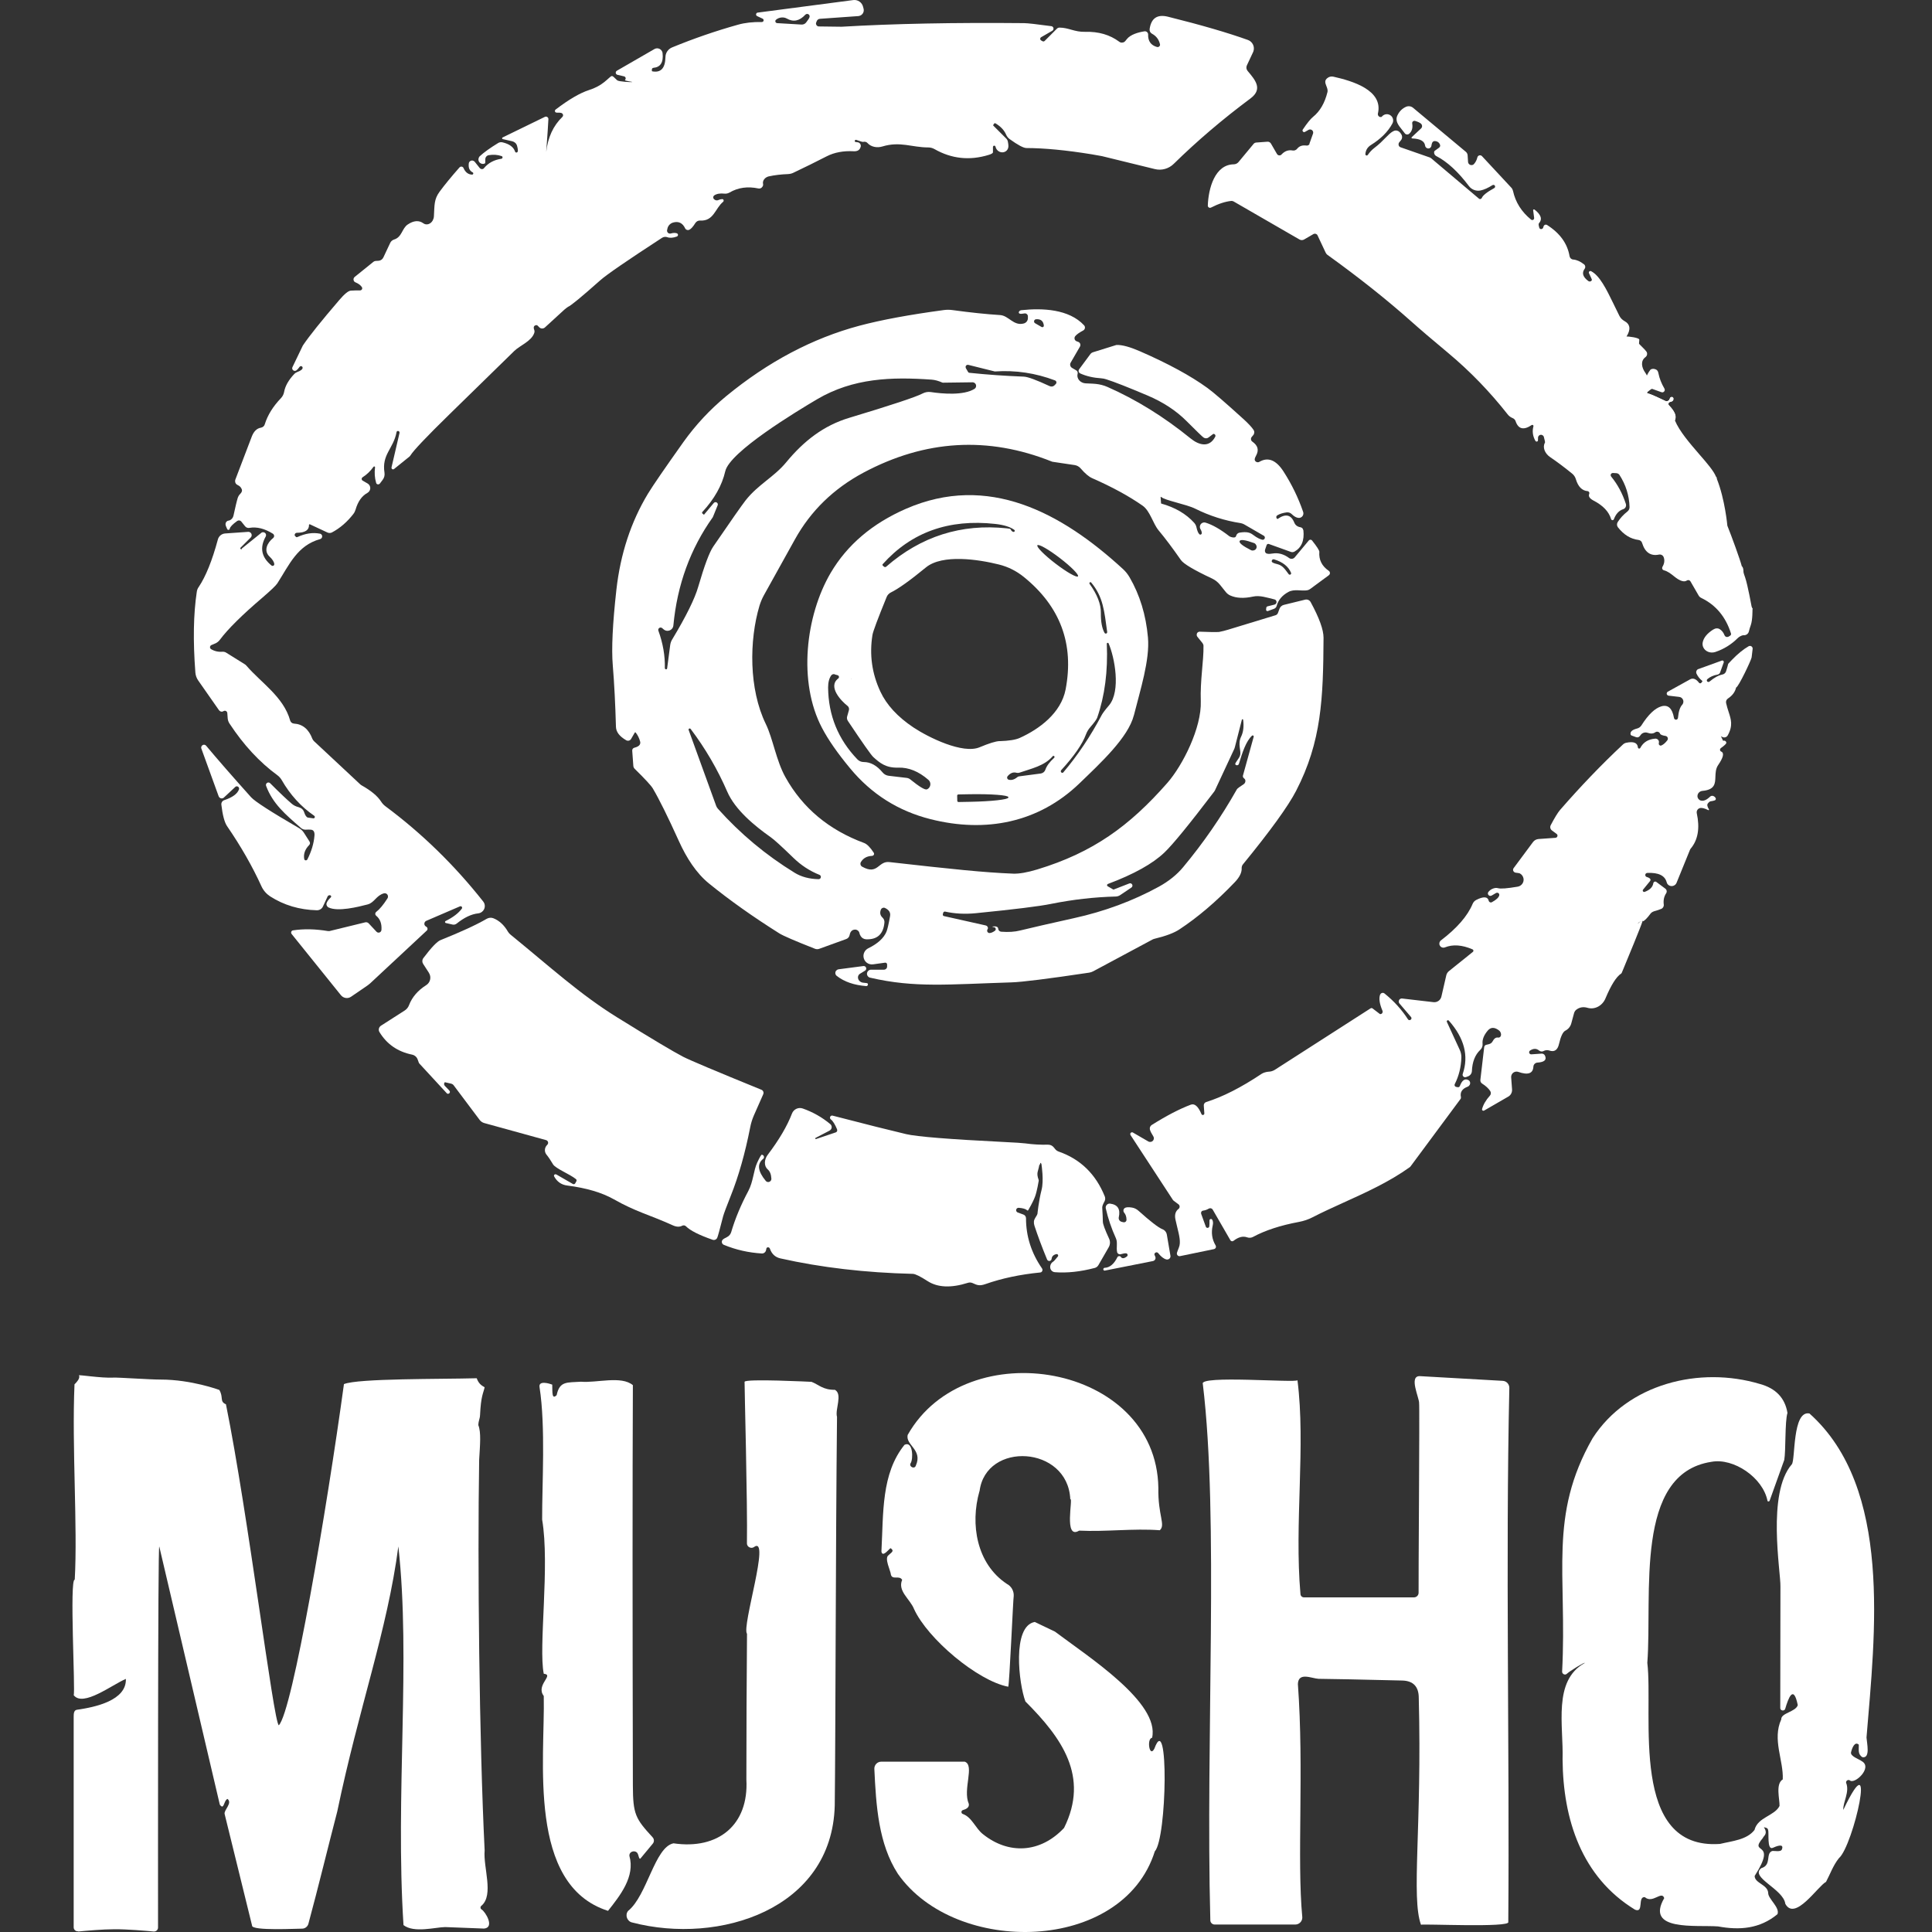
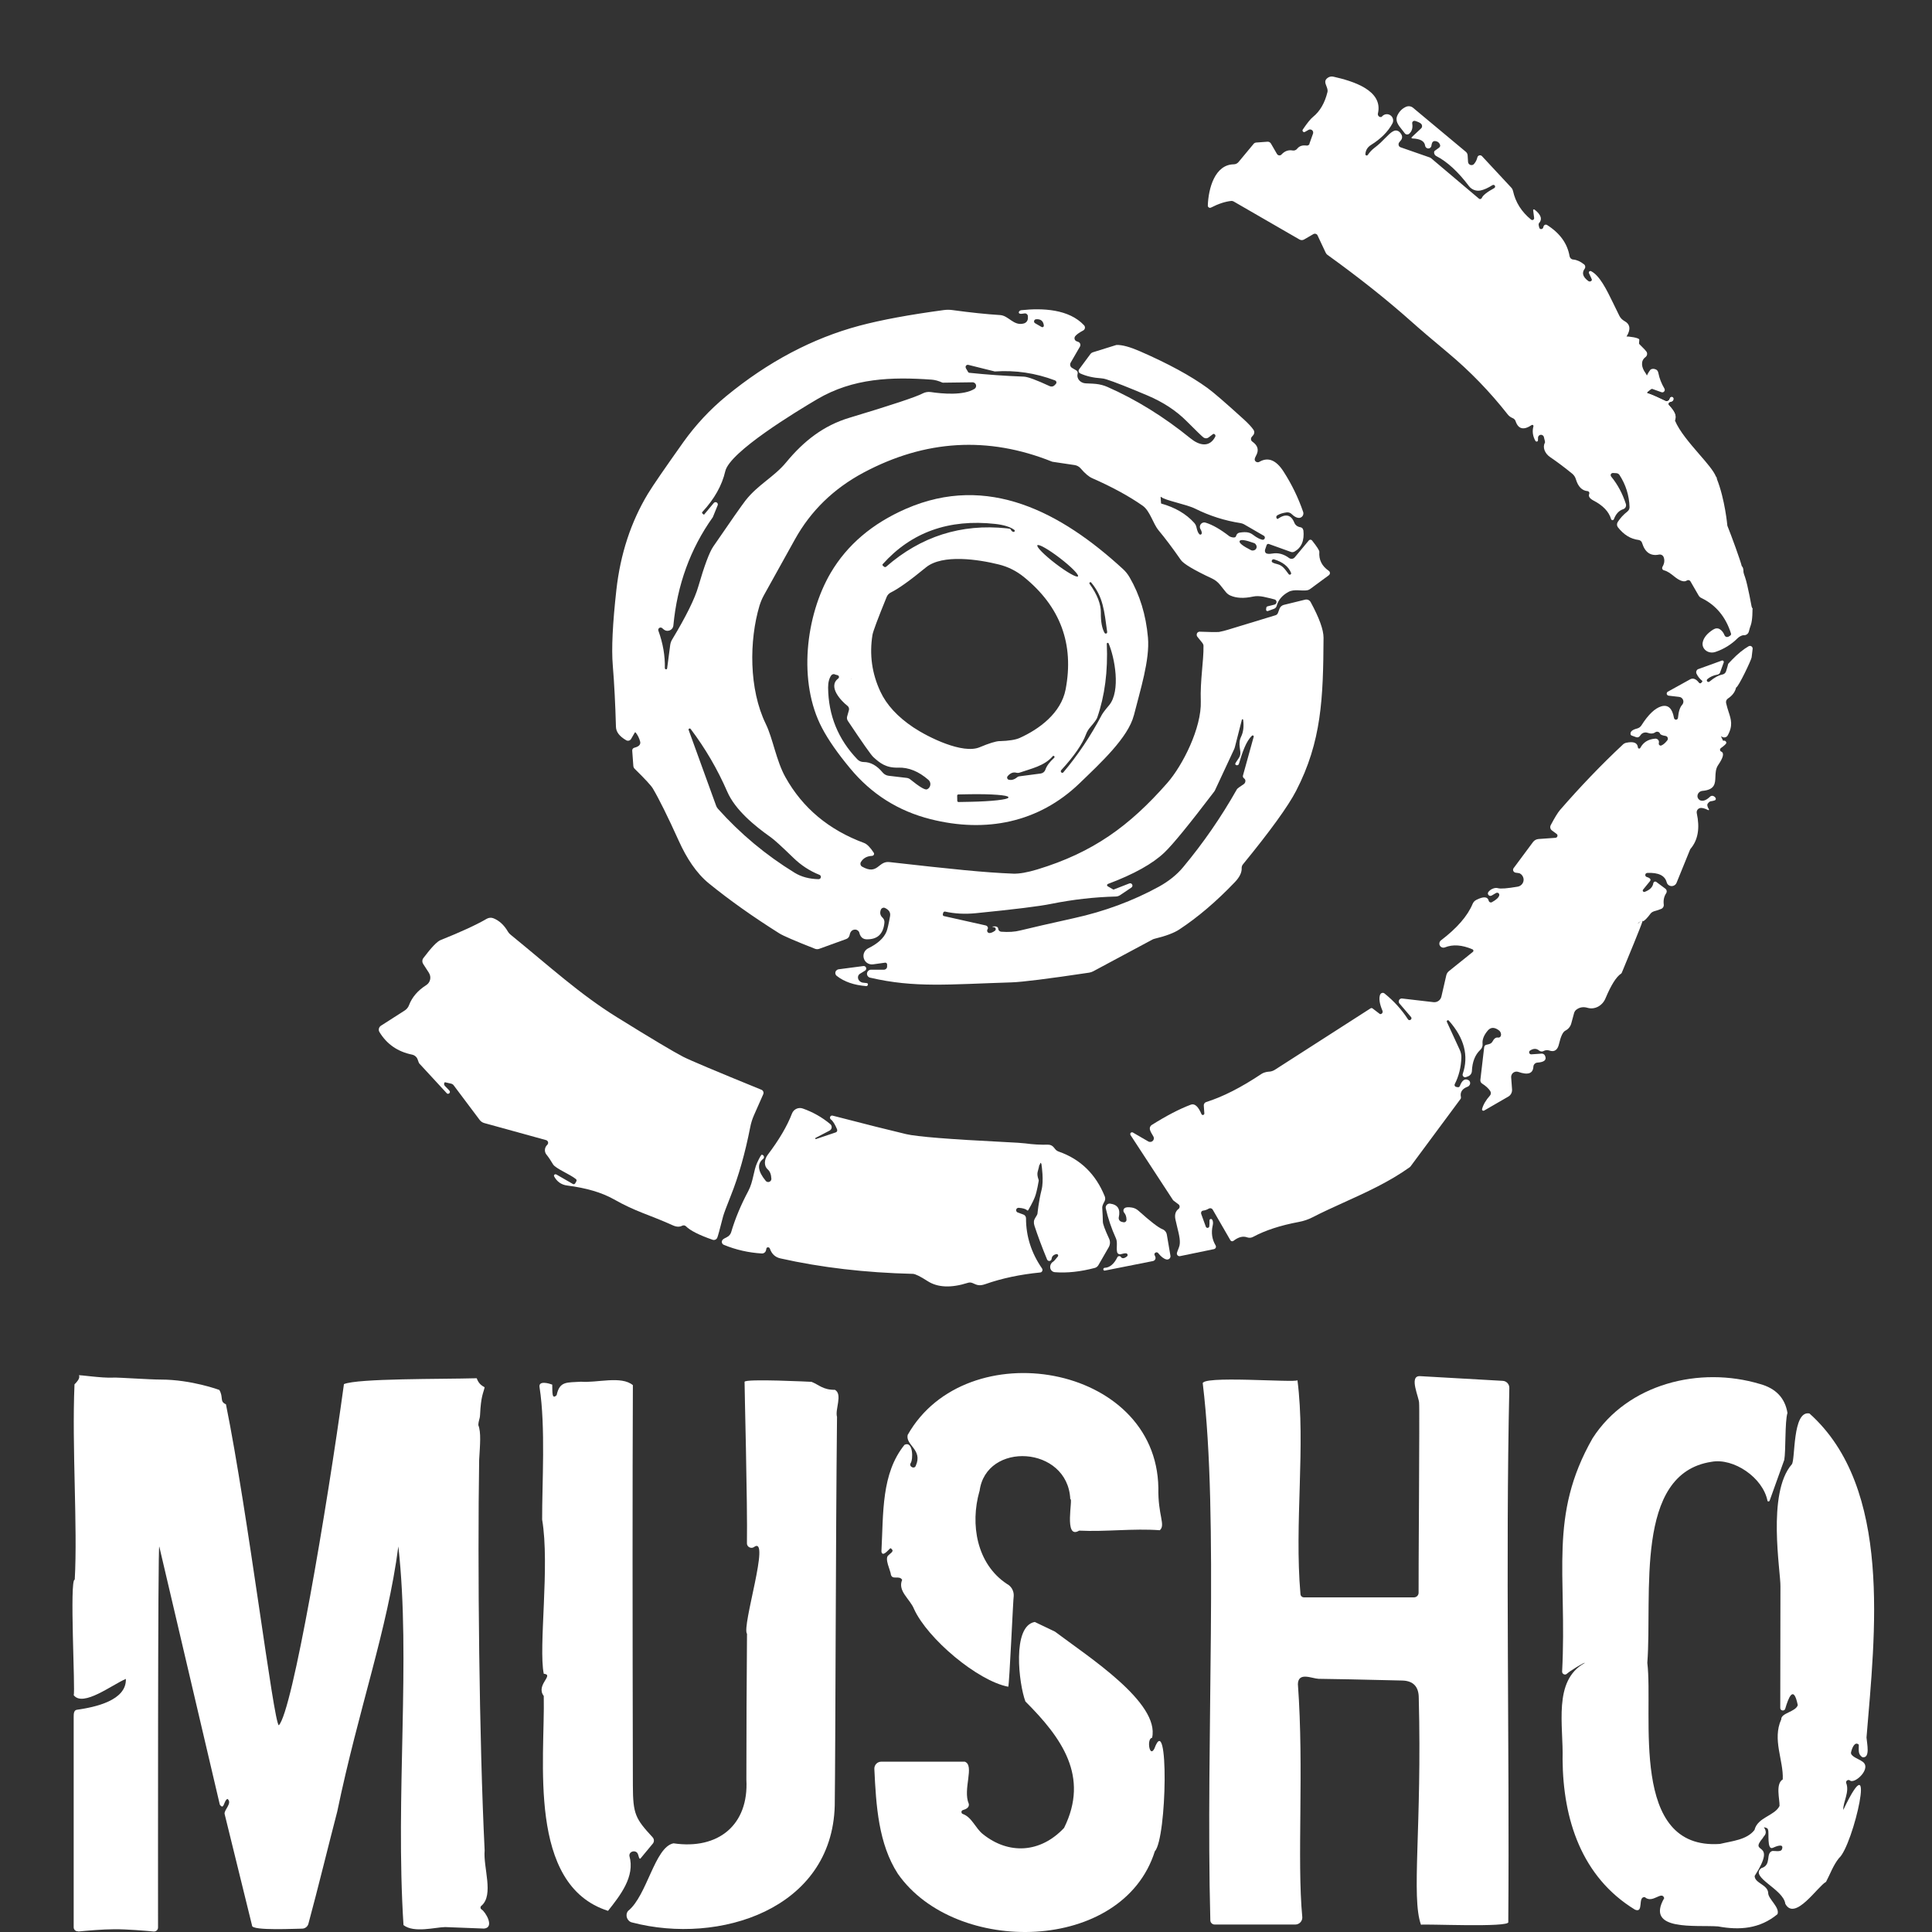
<svg xmlns="http://www.w3.org/2000/svg" fill="none" viewBox="0 0 80 80" height="80" width="80">
  <rect x="0" y="0" width="80" height="80" fill="#333333" stroke="none" />
-   <path fill="white" d="M10.01 22.716L10.822 22.062C10.875 22.021 10.951 22.033 10.992 22.085C11.022 22.122 11.024 22.172 11.003 22.216C10.744 22.679 10.825 23.078 11.244 23.418C11.274 23.441 11.318 23.436 11.343 23.407C11.354 23.393 11.359 23.374 11.357 23.358C11.35 23.267 11.283 23.161 11.157 23.042C10.902 22.801 11.072 22.466 11.311 22.278C11.359 22.241 11.366 22.172 11.327 22.124C11.32 22.115 11.311 22.106 11.302 22.101C10.957 21.886 10.632 21.805 10.329 21.858C10.26 21.872 10.189 21.845 10.146 21.789L9.99 21.594C9.948 21.544 9.875 21.535 9.822 21.572C9.629 21.711 9.526 21.819 9.512 21.895C9.508 21.925 9.48 21.945 9.451 21.941C9.434 21.939 9.416 21.927 9.409 21.911C9.361 21.815 9.338 21.746 9.338 21.702C9.338 21.631 9.389 21.569 9.46 21.558C9.483 21.553 9.494 21.551 9.499 21.551C9.586 21.517 9.65 21.441 9.668 21.351C9.742 21.009 9.799 20.764 9.845 20.615C9.866 20.553 9.898 20.498 9.948 20.45C10.01 20.386 10.033 20.326 10.015 20.269C9.985 20.188 9.934 20.129 9.859 20.094C9.801 20.067 9.767 20.035 9.751 19.998C9.733 19.954 9.73 19.904 9.746 19.858C9.985 19.223 10.212 18.629 10.428 18.071C10.512 17.856 10.639 17.736 10.806 17.709C10.882 17.695 10.944 17.642 10.964 17.569C11.079 17.193 11.304 16.83 11.636 16.484C11.701 16.415 11.744 16.33 11.763 16.236C11.806 15.989 11.946 15.739 12.185 15.486C12.217 15.452 12.258 15.424 12.302 15.408C12.455 15.351 12.533 15.291 12.531 15.227C12.531 15.188 12.497 15.158 12.458 15.161C12.435 15.161 12.416 15.172 12.405 15.19C12.352 15.264 12.309 15.312 12.27 15.339C12.219 15.374 12.153 15.36 12.118 15.31C12.095 15.277 12.093 15.236 12.111 15.2L12.536 14.316C12.536 14.316 12.543 14.305 12.547 14.298C12.804 13.915 13.304 13.291 14.047 12.426C14.263 12.172 14.423 12.041 14.529 12.034C14.657 12.027 14.786 12.023 14.91 12.025C14.958 12.025 14.997 11.988 14.999 11.942C14.999 11.926 14.995 11.91 14.988 11.896C14.94 11.814 14.848 11.745 14.717 11.69C14.65 11.662 14.621 11.587 14.648 11.52C14.657 11.5 14.669 11.481 14.687 11.467L15.463 10.841C15.49 10.821 15.52 10.807 15.554 10.805L15.676 10.798C15.763 10.791 15.839 10.738 15.875 10.658L16.157 10.059C16.187 9.993 16.245 9.942 16.316 9.919C16.651 9.818 16.639 9.456 16.887 9.293C17.132 9.13 17.348 9.114 17.531 9.247C17.653 9.337 17.827 9.286 17.915 9.135C17.944 9.082 17.963 9.022 17.967 8.963C17.995 8.486 17.967 8.256 18.206 7.933C18.408 7.658 18.683 7.323 19.029 6.93C19.066 6.889 19.13 6.887 19.169 6.924C19.178 6.933 19.188 6.944 19.192 6.956C19.27 7.135 19.389 7.226 19.55 7.231C19.578 7.231 19.598 7.206 19.598 7.178C19.598 7.16 19.589 7.146 19.573 7.137C19.442 7.073 19.389 6.949 19.412 6.765C19.422 6.692 19.49 6.639 19.566 6.648C19.6 6.653 19.633 6.671 19.655 6.696L19.866 6.96C19.905 7.008 19.977 7.018 20.027 6.979C20.034 6.974 20.041 6.967 20.043 6.96C20.22 6.747 20.458 6.619 20.756 6.575C20.786 6.575 20.811 6.545 20.809 6.513C20.809 6.49 20.791 6.469 20.768 6.463C20.598 6.405 20.422 6.394 20.236 6.426C20.155 6.44 20.096 6.511 20.096 6.593C20.096 6.701 20.094 6.758 20.084 6.763C19.997 6.813 19.885 6.781 19.834 6.694C19.793 6.621 19.807 6.529 19.866 6.469C20.045 6.304 20.298 6.123 20.626 5.923C20.678 5.889 20.745 5.88 20.807 5.894C21.091 5.96 21.266 6.089 21.328 6.277C21.339 6.309 21.371 6.325 21.401 6.313C21.415 6.309 21.428 6.297 21.435 6.284C21.454 6.247 21.445 6.167 21.41 6.038C21.385 5.944 21.309 5.873 21.213 5.85L20.821 5.761C20.8 5.756 20.789 5.738 20.793 5.717C20.793 5.706 20.802 5.696 20.811 5.692L22.562 4.839C22.61 4.813 22.669 4.834 22.697 4.882C22.706 4.898 22.708 4.914 22.708 4.933C22.699 5.137 22.669 5.591 22.617 6.293C22.686 5.69 22.908 5.206 23.287 4.841C23.326 4.804 23.326 4.745 23.289 4.706C23.28 4.696 23.268 4.687 23.257 4.683C23.218 4.667 23.149 4.662 23.048 4.664C23.009 4.664 22.977 4.634 22.977 4.595C22.977 4.572 22.986 4.554 23.002 4.54C23.555 4.118 24.018 3.848 24.392 3.728C24.637 3.65 24.846 3.54 25.02 3.4C25.401 3.093 25.277 3.068 25.557 3.325C25.619 3.382 26.126 3.407 26.17 3.398C26.234 3.384 25.837 3.354 25.883 3.309C25.917 3.274 25.917 3.217 25.883 3.185C25.872 3.173 25.855 3.164 25.842 3.162L25.567 3.098C25.518 3.086 25.486 3.038 25.498 2.99C25.502 2.965 25.518 2.942 25.541 2.93L27.099 2.031C27.206 1.969 27.346 2.006 27.408 2.116C27.424 2.143 27.434 2.173 27.436 2.203C27.477 2.581 27.349 2.783 27.055 2.809C27.021 2.813 26.993 2.841 26.993 2.877V2.937C26.993 2.937 26.998 2.951 27.005 2.953C27.363 3.022 27.546 2.827 27.555 2.364C27.557 2.189 27.665 2.031 27.828 1.964C28.72 1.597 29.629 1.283 30.555 1.024C30.844 0.941 31.175 0.905 31.546 0.912C31.588 0.912 31.62 0.882 31.62 0.841C31.62 0.811 31.604 0.783 31.576 0.772L31.349 0.666C31.31 0.648 31.296 0.6 31.315 0.563C31.326 0.54 31.347 0.524 31.372 0.522L35.331 0.003C35.519 -0.022 35.696 0.1 35.739 0.285L35.76 0.366C35.792 0.496 35.712 0.627 35.581 0.659C35.567 0.662 35.556 0.664 35.542 0.666L33.95 0.779C33.893 0.783 33.84 0.82 33.819 0.875L33.794 0.939C33.773 1.003 33.81 1.07 33.874 1.091C33.886 1.095 33.897 1.095 33.907 1.095C34.51 1.104 34.824 1.109 34.849 1.107C36.998 0.98 39.515 0.93 42.4 0.958C42.545 0.958 42.923 1.001 43.536 1.084C43.591 1.091 43.63 1.141 43.623 1.196C43.618 1.228 43.6 1.258 43.572 1.274L43.109 1.542C43.075 1.563 43.061 1.609 43.082 1.646C43.089 1.657 43.098 1.666 43.109 1.673L43.166 1.705C43.196 1.724 43.233 1.719 43.258 1.694L43.763 1.189C43.793 1.159 43.832 1.143 43.871 1.143C44.247 1.143 44.499 1.331 44.933 1.318C45.488 1.302 45.958 1.439 46.346 1.728C46.41 1.779 46.502 1.776 46.566 1.728C46.582 1.717 46.614 1.68 46.66 1.62C46.811 1.428 47.135 1.336 47.389 1.297C47.46 1.286 47.529 1.336 47.541 1.409C47.541 1.416 47.541 1.423 47.541 1.43C47.534 1.705 47.658 1.875 47.908 1.946C47.96 1.962 48.016 1.93 48.032 1.877C48.036 1.861 48.036 1.845 48.032 1.829C47.986 1.634 47.876 1.49 47.701 1.396C47.632 1.359 47.593 1.283 47.603 1.205C47.667 0.753 47.919 0.584 48.359 0.691C49.745 1.036 50.851 1.359 51.674 1.655C51.867 1.724 51.968 1.939 51.899 2.132C51.894 2.143 51.89 2.155 51.885 2.164L51.63 2.708C51.594 2.786 51.608 2.875 51.663 2.939C51.968 3.304 52.309 3.682 51.779 4.077C50.633 4.93 49.573 5.832 48.603 6.784C48.396 6.988 48.1 7.07 47.823 7.002C46.77 6.747 46.038 6.568 45.63 6.465C45.591 6.456 45.447 6.43 45.201 6.389C44.153 6.219 43.254 6.132 42.504 6.13C42.38 6.13 42.146 6.004 41.802 5.756C41.74 5.71 41.692 5.648 41.662 5.577C41.584 5.394 41.439 5.238 41.224 5.109C41.201 5.095 41.171 5.105 41.157 5.128L41.127 5.178C41.123 5.187 41.123 5.196 41.13 5.201L41.678 5.749C41.701 5.774 41.719 5.807 41.728 5.841C41.754 5.96 41.763 6.047 41.751 6.105C41.724 6.249 41.584 6.336 41.437 6.3C41.331 6.274 41.249 6.187 41.224 6.082C41.219 6.061 41.21 6.047 41.196 6.038C41.171 6.024 41.136 6.034 41.123 6.059C41.118 6.068 41.116 6.075 41.116 6.086C41.116 6.235 41.116 6.311 41.116 6.313C41.104 6.348 41.045 6.382 40.939 6.414C40.146 6.657 39.398 6.575 38.696 6.174C38.618 6.13 38.529 6.105 38.437 6.105C37.762 6.105 37.274 5.841 36.535 6.066C36.315 6.132 36.067 6.084 35.925 5.926C35.882 5.875 35.81 5.857 35.746 5.875C35.721 5.882 35.627 5.855 35.459 5.793C35.432 5.784 35.404 5.797 35.395 5.823C35.388 5.841 35.395 5.859 35.407 5.873C35.414 5.88 35.448 5.885 35.512 5.891C35.593 5.901 35.65 5.972 35.643 6.052C35.643 6.057 35.643 6.061 35.641 6.068C35.608 6.208 35.512 6.272 35.349 6.263C34.927 6.24 34.556 6.309 34.239 6.469C33.79 6.699 33.328 6.928 32.849 7.155C32.783 7.187 32.712 7.203 32.638 7.208C32.335 7.219 32.067 7.252 31.831 7.304C31.67 7.343 31.565 7.483 31.597 7.619C31.606 7.66 31.595 7.701 31.562 7.742C31.528 7.793 31.466 7.816 31.404 7.804C30.959 7.71 30.562 7.765 30.209 7.972C30.145 8.009 30.071 8.025 30 8.018C29.819 7.999 29.677 8.022 29.578 8.089C29.532 8.119 29.519 8.181 29.548 8.226C29.553 8.231 29.558 8.238 29.562 8.242L29.571 8.252C29.622 8.302 29.698 8.311 29.759 8.279C29.794 8.261 29.842 8.249 29.899 8.245C29.934 8.24 29.964 8.268 29.966 8.302C29.966 8.323 29.959 8.343 29.943 8.357C29.619 8.614 29.555 9.169 28.993 9.132C28.911 9.128 28.835 9.167 28.791 9.238C28.7 9.385 28.617 9.477 28.548 9.511C28.482 9.545 28.401 9.518 28.369 9.454C28.369 9.454 28.369 9.454 28.369 9.451C28.262 9.231 28.096 9.151 27.872 9.215C27.755 9.249 27.665 9.341 27.638 9.46L27.624 9.525C27.608 9.589 27.649 9.655 27.713 9.669C27.734 9.674 27.752 9.674 27.773 9.669C27.876 9.639 27.961 9.637 28.025 9.66C28.062 9.671 28.083 9.713 28.071 9.749C28.064 9.77 28.048 9.788 28.025 9.795C27.869 9.853 27.736 9.86 27.628 9.821C27.555 9.795 27.477 9.807 27.413 9.848C25.977 10.782 25.122 11.369 24.849 11.612C24.082 12.293 23.64 12.658 23.52 12.706C23.463 12.743 23.413 12.784 23.362 12.828L22.564 13.559C22.497 13.619 22.394 13.617 22.33 13.553L22.259 13.481C22.245 13.468 22.224 13.461 22.204 13.463C22.103 13.479 22.078 13.546 22.123 13.665C22.137 13.702 22.137 13.743 22.121 13.791C22.004 14.131 21.527 14.307 21.296 14.532C21.176 14.649 20.286 15.521 18.625 17.142C17.667 18.078 17.125 18.649 16.997 18.856C16.985 18.876 16.97 18.895 16.951 18.909L16.318 19.42C16.291 19.443 16.249 19.441 16.226 19.413C16.212 19.397 16.208 19.374 16.212 19.353L16.543 17.929C16.552 17.892 16.529 17.856 16.49 17.846H16.485C16.456 17.842 16.426 17.86 16.421 17.89C16.295 18.581 15.8 18.81 15.921 19.574C15.937 19.679 15.91 19.787 15.843 19.872L15.731 20.021C15.701 20.06 15.646 20.069 15.607 20.042C15.591 20.03 15.579 20.014 15.575 19.993C15.515 19.789 15.501 19.578 15.529 19.358C15.534 19.337 15.52 19.319 15.501 19.314C15.488 19.312 15.472 19.319 15.465 19.331C15.334 19.512 15.185 19.656 15.015 19.762C14.976 19.785 14.965 19.835 14.988 19.874C14.995 19.886 15.006 19.897 15.018 19.902L15.219 20.019C15.327 20.081 15.364 20.218 15.3 20.326C15.279 20.36 15.249 20.39 15.215 20.409C14.983 20.535 14.82 20.766 14.724 21.101C14.703 21.168 14.673 21.23 14.63 21.285C14.373 21.615 14.079 21.87 13.747 22.046C13.689 22.076 13.621 22.078 13.561 22.051L12.832 21.711C12.818 21.704 12.804 21.711 12.797 21.723C12.797 21.727 12.795 21.732 12.795 21.734C12.802 21.95 12.634 22.06 12.29 22.062C12.24 22.062 12.201 22.106 12.201 22.154V22.161C12.201 22.177 12.221 22.2 12.256 22.232C12.272 22.246 12.295 22.248 12.313 22.239C12.641 22.088 12.953 22.039 13.251 22.099C13.313 22.11 13.352 22.172 13.338 22.234C13.329 22.276 13.299 22.31 13.258 22.322C12.309 22.585 11.98 23.381 11.483 24.157C11.423 24.248 11.219 24.443 10.873 24.741C10.024 25.464 9.434 26.049 9.104 26.492C8.996 26.636 8.872 26.657 8.751 26.712C8.703 26.733 8.682 26.79 8.703 26.838C8.712 26.856 8.723 26.87 8.739 26.879C8.879 26.964 9.038 27.001 9.214 26.987C9.267 26.985 9.32 26.996 9.363 27.024L10.143 27.51C10.164 27.524 10.182 27.54 10.198 27.558C10.811 28.272 11.742 28.854 12.015 29.836C12.036 29.907 12.098 29.957 12.171 29.962C12.529 29.983 12.781 30.192 12.932 30.586C12.946 30.625 12.971 30.659 13.004 30.692L14.907 32.469C14.928 32.49 14.949 32.506 14.974 32.52C15.366 32.74 15.632 32.962 15.777 33.187C15.827 33.265 15.889 33.334 15.965 33.389C17.474 34.511 18.82 35.825 20.009 37.33C20.114 37.46 20.091 37.653 19.958 37.756C19.912 37.793 19.857 37.814 19.8 37.821C19.522 37.85 19.224 37.99 18.908 38.245C18.86 38.282 18.798 38.298 18.74 38.284L18.46 38.22C18.438 38.215 18.424 38.19 18.428 38.167C18.431 38.155 18.438 38.146 18.449 38.139C18.759 37.986 18.983 37.814 19.123 37.626C19.144 37.598 19.137 37.557 19.11 37.536C19.091 37.522 19.068 37.52 19.048 37.529L17.651 38.13C17.584 38.16 17.554 38.238 17.582 38.304C17.593 38.327 17.609 38.348 17.632 38.362C17.637 38.362 17.642 38.366 17.648 38.371C17.697 38.396 17.717 38.456 17.694 38.504C17.69 38.516 17.68 38.525 17.671 38.534L15.318 40.727C15.288 40.754 15.256 40.779 15.219 40.805L14.536 41.273C14.403 41.364 14.222 41.337 14.118 41.211L12.075 38.674C12.043 38.635 12.049 38.575 12.088 38.543C12.1 38.534 12.114 38.527 12.13 38.525C12.579 38.456 13.063 38.467 13.584 38.554C13.602 38.557 13.623 38.554 13.641 38.554L15.123 38.192C15.176 38.178 15.231 38.197 15.268 38.236L15.589 38.58C15.632 38.628 15.706 38.633 15.756 38.587C15.779 38.566 15.793 38.538 15.795 38.506C15.813 38.247 15.74 38.052 15.575 37.917C15.531 37.882 15.527 37.818 15.561 37.777C15.566 37.77 15.573 37.765 15.577 37.761C15.719 37.653 15.875 37.465 16.045 37.199C16.084 37.135 16.066 37.05 16.004 37.008C15.972 36.988 15.93 36.983 15.894 36.992C15.575 37.082 15.504 37.378 15.222 37.451C14.827 37.554 13.997 37.761 13.607 37.577C13.538 37.543 13.501 37.467 13.524 37.396C13.547 37.325 13.604 37.247 13.696 37.16C13.717 37.142 13.719 37.109 13.701 37.089C13.696 37.082 13.689 37.077 13.682 37.075C13.657 37.064 13.63 37.066 13.6 37.082C13.586 37.089 13.575 37.1 13.568 37.116L13.37 37.541C13.325 37.637 13.226 37.694 13.12 37.692C12.4 37.674 11.753 37.481 11.185 37.116C11.029 37.013 10.905 36.871 10.827 36.701C10.453 35.88 9.978 35.047 9.402 34.208C9.295 34.05 9.217 33.754 9.166 33.32C9.157 33.238 9.205 33.16 9.283 33.134C9.625 33.02 9.829 32.871 9.896 32.687C9.914 32.639 9.886 32.581 9.838 32.566C9.806 32.552 9.767 32.561 9.742 32.586L9.272 33.024C9.219 33.075 9.132 33.072 9.081 33.015C9.07 33.001 9.058 32.987 9.054 32.971L8.338 30.997C8.315 30.935 8.347 30.868 8.407 30.845C8.455 30.827 8.508 30.841 8.538 30.882C8.987 31.419 9.606 32.13 10.396 33.011C10.552 33.185 11.217 33.614 12.386 34.293C12.467 34.341 12.536 34.405 12.586 34.485L12.818 34.848C12.845 34.894 12.841 34.953 12.802 34.992C12.627 35.171 12.559 35.366 12.598 35.573C12.604 35.609 12.641 35.632 12.678 35.625C12.698 35.621 12.714 35.607 12.726 35.591C12.898 35.252 12.997 34.919 13.022 34.596C13.033 34.444 12.981 34.361 12.868 34.355C12.809 34.35 12.738 34.35 12.655 34.355C12.586 34.357 12.517 34.334 12.464 34.286C11.815 33.719 11.297 33.288 11.017 32.538C10.999 32.485 11.026 32.426 11.079 32.407C11.116 32.394 11.157 32.403 11.185 32.43C11.595 32.841 11.896 33.125 12.079 33.279C12.157 33.348 12.254 33.396 12.364 33.423C12.483 33.458 12.559 33.527 12.593 33.63C12.639 33.77 12.692 33.845 12.754 33.855C12.9 33.877 12.978 33.889 12.985 33.887C13.02 33.882 13.043 33.85 13.036 33.818C13.033 33.802 13.024 33.786 13.008 33.777C12.46 33.4 12.013 32.907 11.664 32.299C11.62 32.224 11.561 32.157 11.49 32.104C10.749 31.563 10.086 30.848 9.503 29.96C9.46 29.896 9.434 29.82 9.428 29.742L9.412 29.522C9.407 29.469 9.361 29.428 9.306 29.43C9.295 29.43 9.283 29.434 9.272 29.439C9.235 29.455 9.214 29.464 9.207 29.467C9.155 29.476 9.102 29.453 9.067 29.407L8.212 28.184C8.141 28.084 8.099 27.969 8.09 27.849C7.989 26.538 8.01 25.423 8.148 24.51C8.157 24.436 8.184 24.365 8.228 24.306C8.519 23.872 8.785 23.216 9.022 22.338C9.058 22.2 9.178 22.101 9.32 22.09L10.272 22.023C10.347 22.017 10.416 22.074 10.421 22.149C10.425 22.191 10.409 22.23 10.382 22.257L9.964 22.675C9.948 22.689 9.946 22.714 9.96 22.73C9.973 22.746 9.999 22.748 10.015 22.734V22.725L10.01 22.716ZM32.184 0.958L33.186 1.017C33.262 1.022 33.335 0.99 33.381 0.93C33.459 0.829 33.508 0.756 33.521 0.71C33.54 0.657 33.507 0.597 33.455 0.581C33.416 0.57 33.374 0.581 33.347 0.609C33.104 0.87 32.849 0.923 32.578 0.767C32.452 0.694 32.255 0.71 32.133 0.818C32.099 0.843 32.094 0.893 32.122 0.928C32.136 0.946 32.156 0.955 32.179 0.958H32.184Z" />
  <path fill="white" d="M53.97 21.952C54.018 22.384 53.892 22.679 53.599 22.842C53.555 22.865 53.502 22.87 53.454 22.854L52.543 22.526C52.507 22.512 52.463 22.53 52.449 22.569L52.385 22.757C52.369 22.806 52.378 22.861 52.413 22.897C52.449 22.936 52.543 22.945 52.695 22.92C52.931 22.881 53.158 22.943 53.378 23.106C53.452 23.161 53.557 23.147 53.614 23.076L54.195 22.379C54.225 22.342 54.28 22.338 54.316 22.367C54.321 22.372 54.326 22.377 54.33 22.381C54.534 22.638 54.635 22.796 54.631 22.851C54.605 23.179 54.736 23.441 55.021 23.636C55.073 23.67 55.087 23.741 55.05 23.792C55.044 23.803 55.034 23.812 55.025 23.819L54.25 24.39C54.213 24.418 54.17 24.434 54.124 24.443C53.897 24.48 53.585 24.381 53.353 24.51C53.092 24.65 52.929 24.845 52.862 25.095C52.848 25.145 52.812 25.186 52.759 25.207L52.502 25.301C52.47 25.31 52.438 25.297 52.429 25.267C52.426 25.258 52.424 25.248 52.426 25.241L52.435 25.161C52.44 25.136 52.459 25.115 52.484 25.108L52.777 25.035C52.837 25.019 52.871 24.959 52.855 24.9C52.844 24.861 52.814 24.829 52.773 24.82C52.461 24.746 52.165 24.641 51.885 24.703C51.509 24.785 51.197 24.771 50.945 24.659C50.873 24.627 50.814 24.581 50.766 24.524L50.513 24.209C50.426 24.102 50.318 24.017 50.192 23.957C49.44 23.604 49.006 23.347 48.896 23.186C48.559 22.702 48.252 22.292 47.972 21.957C47.742 21.679 47.623 21.159 47.316 20.941C46.756 20.549 46.061 20.168 45.226 19.801C45.084 19.739 44.926 19.604 44.749 19.397C44.685 19.321 44.593 19.271 44.495 19.257L43.589 19.122C43.577 19.122 43.566 19.117 43.556 19.113C40.914 18.055 38.313 18.207 35.755 19.571C34.519 20.232 33.572 21.152 32.916 22.335C32.416 23.237 31.987 24.008 31.629 24.652C31.553 24.79 31.494 24.934 31.448 25.083C31.021 26.515 31.005 28.533 31.711 29.98C32.007 30.588 32.14 31.499 32.526 32.187C33.237 33.46 34.322 34.366 35.783 34.907C35.9 34.951 36.035 35.086 36.182 35.313C36.205 35.352 36.193 35.403 36.154 35.426C36.143 35.433 36.129 35.437 36.115 35.44C35.904 35.447 35.748 35.531 35.65 35.692C35.608 35.758 35.629 35.846 35.696 35.885C35.696 35.885 35.7 35.887 35.703 35.889C36.356 36.252 36.359 35.641 36.829 35.697C39.467 35.995 40.753 36.128 41.953 36.176C42.201 36.185 42.533 36.128 42.951 36.002C45.254 35.302 46.765 34.21 48.337 32.419C48.972 31.694 49.759 30.136 49.722 29.038C49.692 28.162 49.844 27.377 49.834 26.744C49.834 26.703 49.818 26.664 49.793 26.629L49.58 26.366C49.536 26.308 49.545 26.228 49.598 26.184C49.621 26.166 49.653 26.154 49.683 26.157C50.075 26.173 50.341 26.177 50.477 26.168C50.603 26.143 50.729 26.113 50.853 26.074L52.816 25.476C52.864 25.462 52.901 25.425 52.919 25.377L52.981 25.207C53.011 25.127 53.078 25.067 53.16 25.047L54.041 24.831C54.133 24.808 54.227 24.849 54.273 24.934C54.628 25.588 54.805 26.076 54.805 26.407C54.791 28.912 54.727 30.701 53.667 32.751C53.339 33.384 52.605 34.401 51.463 35.797C51.429 35.841 51.413 35.894 51.415 35.947C51.424 36.125 51.33 36.32 51.133 36.527C50.362 37.334 49.594 37.986 48.834 38.486C48.619 38.63 48.27 38.761 47.793 38.876C47.768 38.883 47.742 38.892 47.72 38.905L45.27 40.218C45.217 40.245 45.16 40.266 45.102 40.275C43.387 40.532 42.316 40.665 41.884 40.678C39.272 40.759 37.882 40.913 36.028 40.483C35.939 40.463 35.882 40.371 35.904 40.282C35.923 40.206 35.989 40.153 36.067 40.153H36.602C36.673 40.153 36.733 40.096 36.733 40.023V39.935C36.733 39.896 36.7 39.862 36.661 39.862H36.65L36.154 39.931C35.962 39.958 35.785 39.828 35.758 39.635C35.735 39.483 35.815 39.337 35.95 39.268C36.34 39.078 36.593 38.848 36.705 38.584C36.746 38.486 36.797 38.268 36.856 37.931C36.882 37.784 36.81 37.674 36.643 37.596C36.581 37.568 36.508 37.596 36.48 37.658C36.48 37.66 36.48 37.662 36.476 37.664C36.423 37.795 36.446 37.908 36.544 37.997C36.602 38.05 36.629 38.126 36.622 38.203C36.577 38.683 36.324 38.912 35.863 38.894C35.769 38.889 35.684 38.839 35.638 38.759C35.611 38.715 35.595 38.678 35.59 38.646C35.574 38.55 35.485 38.483 35.388 38.493C35.276 38.504 35.207 38.58 35.182 38.715C35.168 38.793 35.113 38.86 35.037 38.885L33.925 39.288C33.868 39.309 33.806 39.309 33.751 39.288C32.929 38.965 32.436 38.752 32.273 38.651C31.172 37.958 30.2 37.268 29.354 36.58C28.833 36.157 28.427 35.527 28.11 34.825C27.654 33.818 27.294 33.091 27.032 32.648C26.961 32.529 26.713 32.258 26.282 31.836C26.25 31.804 26.229 31.763 26.225 31.715L26.179 31.084C26.174 31.026 26.211 30.976 26.266 30.962C26.383 30.932 26.459 30.891 26.493 30.831C26.512 30.795 26.518 30.753 26.509 30.714C26.47 30.565 26.406 30.437 26.321 30.331C26.312 30.322 26.298 30.322 26.289 30.331C26.289 30.331 26.287 30.336 26.284 30.336L26.133 30.597C26.092 30.669 26 30.694 25.929 30.652C25.651 30.492 25.509 30.306 25.505 30.093C25.479 29.152 25.436 28.306 25.374 27.551C25.316 26.866 25.367 25.822 25.523 24.423C25.69 22.936 26.126 21.61 26.83 20.443C27.039 20.099 27.53 19.386 28.303 18.298C28.81 17.59 29.397 16.959 30.071 16.404C31.805 14.979 33.643 14.007 35.583 13.488C36.494 13.245 37.661 13.03 39.081 12.839C39.198 12.823 39.318 12.823 39.434 12.839C40.189 12.942 40.847 13.011 41.412 13.046C41.77 13.069 41.969 13.509 42.394 13.394C42.494 13.367 42.563 13.277 42.563 13.174V13.098C42.563 13.03 42.508 12.977 42.442 12.977C42.432 12.977 42.426 12.977 42.416 12.979C42.325 12.997 42.26 13 42.221 12.986C42.182 12.972 42.173 12.931 42.203 12.892C42.224 12.864 42.26 12.846 42.295 12.844C43.169 12.75 44.265 12.798 44.889 13.47C44.942 13.527 44.937 13.614 44.88 13.665C44.871 13.674 44.861 13.679 44.85 13.686C44.69 13.77 44.582 13.848 44.524 13.919C44.476 13.977 44.485 14.064 44.543 14.11C44.554 14.119 44.568 14.128 44.584 14.133L44.646 14.156C44.717 14.181 44.754 14.259 44.728 14.33C44.726 14.337 44.724 14.344 44.719 14.351L44.334 15.016C44.29 15.092 44.316 15.19 44.391 15.234L44.563 15.335C44.611 15.362 44.637 15.42 44.623 15.475C44.568 15.688 44.745 15.865 44.958 15.874C45.178 15.881 45.318 15.89 45.38 15.897C45.545 15.915 45.708 15.956 45.859 16.023C47.041 16.544 48.188 17.252 49.295 18.151C49.644 18.436 50.075 18.555 50.321 18.083C50.341 18.044 50.325 17.995 50.286 17.975C50.273 17.968 50.257 17.966 50.24 17.966C50.24 17.966 50.174 18.014 50.043 18.115C49.983 18.161 49.899 18.161 49.837 18.117C49.786 18.083 49.552 17.856 49.13 17.434C48.697 17 48.158 16.649 47.515 16.376C46.713 16.037 46.144 15.812 45.807 15.706C45.738 15.683 45.669 15.67 45.598 15.665C45.27 15.644 44.978 15.576 44.726 15.461C44.671 15.433 44.646 15.369 44.671 15.314C44.676 15.307 44.678 15.3 44.683 15.293L45.157 14.653C45.18 14.624 45.212 14.601 45.249 14.589L46.219 14.287C46.219 14.287 46.231 14.284 46.236 14.284C46.465 14.277 46.784 14.364 47.197 14.543C48.371 15.055 49.305 15.562 50 16.067C50.247 16.245 50.752 16.683 51.513 17.374C51.697 17.544 51.828 17.684 51.903 17.796C51.952 17.865 51.947 17.954 51.894 18.018L51.83 18.094C51.784 18.151 51.791 18.234 51.848 18.28C51.848 18.28 51.853 18.285 51.855 18.285C52.08 18.445 52.147 18.629 52.004 18.881C51.956 18.968 51.942 19.03 51.965 19.071C52 19.136 52.082 19.161 52.147 19.124C52.507 18.913 52.842 19.048 53.149 19.526C53.488 20.053 53.759 20.61 53.961 21.198C53.993 21.296 53.943 21.402 53.844 21.436C53.819 21.445 53.791 21.448 53.766 21.445C53.676 21.436 53.585 21.383 53.488 21.289C53.433 21.232 53.355 21.207 53.277 21.216C53.114 21.239 52.984 21.28 52.885 21.342C52.848 21.367 52.837 21.416 52.86 21.454L52.871 21.473C52.88 21.487 52.901 21.491 52.915 21.482C53.234 21.26 53.461 21.312 53.594 21.64C53.638 21.748 53.725 21.812 53.853 21.833C53.915 21.845 53.959 21.893 53.965 21.955H53.97V21.952ZM43.224 13.481C43.201 13.289 43.093 13.202 42.896 13.22C42.848 13.225 42.813 13.268 42.818 13.319C42.82 13.346 42.836 13.369 42.859 13.383L43.132 13.541C43.162 13.557 43.199 13.546 43.215 13.518C43.221 13.507 43.224 13.495 43.221 13.484L43.224 13.481ZM39.994 15.245L40.09 15.408C40.1 15.422 40.114 15.433 40.132 15.436C40.873 15.514 41.63 15.566 42.398 15.596C42.559 15.603 42.916 15.734 43.469 15.991C43.536 16.021 43.614 16.007 43.664 15.956L43.719 15.899C43.754 15.865 43.754 15.807 43.719 15.773C43.71 15.764 43.699 15.757 43.687 15.752C42.88 15.447 42.052 15.323 41.203 15.381C41.198 15.381 41.194 15.381 41.191 15.381L40.095 15.108C40.047 15.096 39.996 15.126 39.985 15.174C39.98 15.197 39.985 15.222 39.994 15.241V15.245ZM27.622 27.696L27.752 26.707C27.764 26.627 27.789 26.549 27.833 26.48C28.411 25.519 28.773 24.787 28.915 24.287C29.168 23.418 29.374 22.865 29.535 22.631C30.273 21.551 30.721 20.916 30.872 20.721C31.39 20.062 32.051 19.753 32.553 19.145C33.292 18.248 34.113 17.619 35.159 17.303C36.925 16.771 37.941 16.433 38.207 16.291C38.308 16.238 38.425 16.218 38.54 16.234C39.026 16.307 39.898 16.383 40.35 16.103C40.419 16.06 40.439 15.968 40.396 15.899C40.368 15.855 40.32 15.83 40.269 15.83L39.045 15.846C39.045 15.846 39.029 15.846 39.022 15.842C38.861 15.771 38.71 15.729 38.574 15.72C36.921 15.603 35.333 15.649 33.831 16.534C32.973 17.041 30.218 18.707 30.032 19.512C29.897 20.099 29.581 20.661 29.083 21.2C29.067 21.216 29.067 21.244 29.083 21.26C29.083 21.26 29.083 21.26 29.085 21.262L29.145 21.312C29.145 21.312 29.149 21.312 29.152 21.312L29.553 20.831C29.585 20.789 29.645 20.78 29.686 20.812C29.721 20.837 29.734 20.886 29.716 20.925L29.526 21.393C29.526 21.393 29.519 21.413 29.512 21.422C28.585 22.725 28.041 24.218 27.883 25.898C27.872 26.033 27.752 26.131 27.617 26.12C27.567 26.115 27.521 26.095 27.482 26.063L27.418 26.008C27.376 25.973 27.314 25.978 27.28 26.019C27.257 26.047 27.25 26.083 27.262 26.115C27.452 26.638 27.541 27.154 27.53 27.661C27.53 27.691 27.551 27.714 27.578 27.716H27.58C27.601 27.716 27.617 27.703 27.619 27.684L27.622 27.696ZM49.763 22.067C49.761 22.019 49.743 21.966 49.708 21.909C49.658 21.819 49.69 21.704 49.779 21.656C49.823 21.631 49.876 21.627 49.924 21.643C50.208 21.73 50.532 21.916 50.896 22.198C50.935 22.227 50.99 22.246 51.064 22.255C51.133 22.262 51.174 22.239 51.185 22.191C51.202 22.12 51.257 22.067 51.33 22.055C51.901 21.964 51.825 22.216 52.257 22.347C52.305 22.363 52.355 22.338 52.371 22.29C52.385 22.248 52.367 22.202 52.328 22.182L51.511 21.709C51.468 21.686 51.419 21.67 51.371 21.661C50.713 21.56 50.087 21.36 49.488 21.062C49.126 20.881 48.22 20.718 48.084 20.578C48.08 20.571 48.071 20.571 48.064 20.578C48.059 20.581 48.059 20.585 48.059 20.59L48.077 20.842C48.077 20.842 48.08 20.851 48.084 20.851C48.66 21.012 49.114 21.278 49.449 21.649C49.497 21.702 49.529 21.767 49.543 21.835C49.575 21.98 49.614 22.076 49.665 22.122C49.688 22.145 49.724 22.143 49.747 22.117C49.759 22.104 49.766 22.088 49.763 22.069V22.067ZM51.33 22.404C51.298 22.48 51.456 22.606 51.805 22.783C51.825 22.794 51.853 22.799 51.878 22.796C51.952 22.79 52 22.757 52.023 22.702C52.048 22.647 52.036 22.592 51.993 22.535C51.977 22.514 51.958 22.498 51.933 22.489C51.566 22.356 51.364 22.328 51.332 22.402L51.33 22.404ZM52.663 23.257C52.674 23.292 52.75 23.326 52.885 23.358C53.117 23.413 53.206 23.572 53.362 23.776C53.383 23.801 53.417 23.803 53.443 23.785C53.461 23.769 53.468 23.746 53.461 23.723C53.353 23.457 53.117 23.271 52.754 23.161C52.715 23.15 52.674 23.173 52.663 23.214C52.658 23.23 52.658 23.244 52.663 23.26V23.257ZM41.107 38.364C41.251 38.346 41.327 38.378 41.334 38.458C41.338 38.522 41.391 38.573 41.455 38.58C41.756 38.603 42.02 38.587 42.244 38.529C42.724 38.412 43.462 38.242 44.465 38.02C45.738 37.74 46.912 37.304 47.988 36.715C48.398 36.488 48.736 36.217 48.995 35.903C49.825 34.907 50.566 33.836 51.218 32.682C51.236 32.65 51.328 32.581 51.495 32.474C51.546 32.442 51.573 32.384 51.569 32.325C51.566 32.286 51.546 32.254 51.509 32.226C51.474 32.201 51.456 32.155 51.468 32.114L51.913 30.506C51.919 30.483 51.903 30.46 51.883 30.453C51.869 30.448 51.853 30.453 51.844 30.462C51.594 30.692 51.44 31.164 51.3 31.632C51.286 31.675 51.24 31.698 51.197 31.685C51.176 31.678 51.16 31.664 51.149 31.646C51.137 31.625 51.183 31.549 51.279 31.414C51.314 31.368 51.339 31.315 51.353 31.263C51.397 31.084 51.243 30.806 51.392 30.503C51.484 30.315 51.511 30.084 51.477 29.811C51.477 29.795 51.468 29.783 51.452 29.781C51.435 29.781 51.424 29.79 51.422 29.806L51.135 30.932C51.123 30.974 51.11 31.013 51.091 31.049L50.307 32.731C50.298 32.747 50.289 32.763 50.277 32.779C49.249 34.13 48.564 34.969 48.217 35.3C47.733 35.763 46.953 36.199 45.878 36.602C45.85 36.612 45.834 36.642 45.843 36.669C45.848 36.683 45.857 36.692 45.868 36.699L46.1 36.834C46.1 36.834 46.109 36.834 46.114 36.834L46.761 36.582C46.809 36.561 46.866 36.584 46.885 36.635C46.903 36.678 46.887 36.726 46.848 36.752L46.385 37.064C46.332 37.1 46.268 37.121 46.203 37.123C45.313 37.146 44.423 37.247 43.533 37.426C43.043 37.527 41.999 37.655 40.403 37.814C39.96 37.857 39.538 37.837 39.134 37.747C39.1 37.74 39.065 37.763 39.056 37.798L39.04 37.862C39.035 37.894 39.054 37.926 39.086 37.933L40.818 38.321C40.875 38.334 40.914 38.387 40.909 38.442C40.909 38.444 40.9 38.463 40.884 38.495C40.861 38.543 40.882 38.603 40.93 38.626C40.944 38.633 40.96 38.635 40.976 38.635C41.042 38.633 41.116 38.6 41.196 38.543C41.235 38.516 41.244 38.465 41.217 38.426C41.205 38.41 41.189 38.398 41.171 38.394C41.162 38.392 41.141 38.387 41.107 38.385C41.102 38.385 41.097 38.385 41.097 38.38C41.097 38.376 41.102 38.371 41.107 38.371V38.366V38.364ZM28.516 30.228L29.654 33.366C29.67 33.41 29.695 33.453 29.727 33.488C30.652 34.522 31.711 35.407 32.904 36.139C33.177 36.307 33.507 36.396 33.895 36.405C33.948 36.405 33.989 36.366 33.991 36.316C33.991 36.277 33.971 36.24 33.934 36.226C33.533 36.066 33.173 35.832 32.856 35.524C32.367 35.05 32.053 34.763 31.909 34.664C31.253 34.201 30.441 33.538 30.113 32.779C29.707 31.845 29.202 30.983 28.599 30.185C28.583 30.164 28.553 30.159 28.532 30.173C28.514 30.185 28.507 30.207 28.516 30.228Z" />
  <path fill="white" d="M67.451 17.525C67.467 17.56 67.522 17.505 67.581 17.434L67.469 17.498C67.469 17.498 67.453 17.505 67.444 17.509C67.444 17.516 67.448 17.521 67.451 17.525ZM67.297 17.202C67.292 17.168 67.283 17.135 67.272 17.101C67.262 17.073 67.242 17.05 67.212 17.041C67.166 17.025 67.116 17.044 67.093 17.087C67.118 17.078 67.145 17.071 67.175 17.073C67.189 17.073 67.182 17.133 67.175 17.193C67.171 17.248 67.164 17.3 67.175 17.31C67.191 17.321 67.237 17.275 67.297 17.204V17.202ZM68.602 18.188L68.597 18.246C68.593 18.319 68.54 18.379 68.467 18.39L68.024 18.447C67.962 18.457 67.918 18.516 67.93 18.578C67.937 18.624 67.971 18.661 68.015 18.67C68.272 18.723 68.446 18.693 68.535 18.576C68.568 18.535 68.627 18.528 68.668 18.562L68.6 18.188H68.602Z" />
  <path fill="white" d="M67.776 17.514C67.659 17.479 67.574 17.447 67.595 17.429C67.6 17.436 67.636 17.45 67.675 17.468C67.717 17.486 67.763 17.505 67.776 17.516V17.514ZM68.21 16.282C68.375 16.319 68.815 16.532 68.937 16.592C68.946 16.596 68.953 16.599 68.957 16.601C69.019 16.631 69.097 16.605 69.127 16.544C69.127 16.544 69.127 16.541 69.127 16.539C69.139 16.516 69.143 16.502 69.146 16.498C69.155 16.456 69.194 16.431 69.235 16.438C69.235 16.438 69.237 16.438 69.24 16.438C69.24 16.438 69.24 16.438 69.242 16.438C69.285 16.452 69.302 16.486 69.29 16.546C69.279 16.596 69.233 16.628 69.15 16.642C69.104 16.651 69.077 16.695 69.086 16.741C69.088 16.755 69.095 16.768 69.107 16.78C69.343 17.025 69.425 17.234 69.354 17.404C69.343 17.429 69.315 17.441 69.29 17.431C69.283 17.429 69.279 17.424 69.274 17.42C69.114 17.25 69.015 17.163 68.976 17.158C68.905 17.151 68.841 17.202 68.834 17.273C68.834 17.294 68.834 17.312 68.843 17.33C68.935 17.573 68.838 17.741 68.549 17.833C68.485 17.853 68.416 17.833 68.373 17.785L68.26 17.668C68.24 17.645 68.113 17.608 67.976 17.569C67.967 17.567 67.957 17.564 67.948 17.562M68.157 16.277C68.157 16.277 68.184 16.277 68.207 16.282C68.201 16.337 68.198 16.385 68.198 16.427C68.198 16.473 68.164 16.509 68.12 16.512C68.1 16.512 68.079 16.505 68.063 16.491C67.957 16.401 67.808 16.408 67.808 16.408L67.785 16.395H67.781H67.776C67.776 16.395 68.088 16.294 68.159 16.277H68.157Z" />
  <path fill="white" d="M50.474 18.668C50.488 18.636 50.518 18.613 50.553 18.61C50.594 18.61 50.667 18.624 50.775 18.656" />
  <path fill="white" d="M46.951 29.618C46.715 30.542 45.575 31.591 44.701 32.435C43.008 34.066 40.82 34.497 38.535 33.921C37.196 33.584 36.083 32.882 35.2 31.813C34.684 31.192 34.297 30.636 34.04 30.146C33.033 28.242 33.358 25.491 34.397 23.721C35.081 22.56 36.12 21.677 37.512 21.069C40.909 19.587 43.949 21.218 46.504 23.567C46.612 23.666 46.701 23.78 46.775 23.907C47.197 24.634 47.451 25.462 47.534 26.393C47.619 27.324 47.21 28.59 46.953 29.616L46.951 29.618ZM42.001 21.941C41.831 21.817 41.568 21.734 41.212 21.695C39.29 21.482 37.737 22.037 36.551 23.361C36.535 23.379 36.538 23.407 36.556 23.423L36.606 23.466C36.632 23.487 36.668 23.487 36.694 23.466C38.136 22.209 39.801 21.679 41.689 21.877C41.786 21.888 41.838 21.897 41.843 21.909C41.875 21.98 41.916 22.019 41.969 22.026C41.994 22.026 42.017 22.007 42.02 21.982C42.02 21.966 42.015 21.952 42.001 21.943V21.941ZM42.956 22.578C42.907 22.643 43.242 22.982 43.708 23.338C44.171 23.693 44.589 23.93 44.637 23.865C44.685 23.801 44.35 23.462 43.884 23.106C43.421 22.75 43.004 22.514 42.956 22.578ZM41.391 30.689C41.776 30.678 42.054 30.632 42.221 30.558C43.033 30.192 43.935 29.529 44.125 28.547C44.483 26.668 43.907 25.115 42.394 23.89C42.084 23.64 41.74 23.468 41.359 23.374C40.526 23.166 39.026 22.934 38.34 23.496C37.684 24.035 37.2 24.381 36.884 24.535C36.808 24.574 36.748 24.638 36.716 24.716C36.349 25.615 36.152 26.141 36.127 26.29C35.996 27.106 36.104 27.886 36.453 28.634C36.71 29.187 37.166 29.682 37.82 30.12C38.434 30.529 39.87 31.242 40.572 30.939C40.953 30.779 41.226 30.694 41.389 30.687L41.391 30.689ZM45.846 26.168C45.724 25.292 45.683 24.721 45.185 24.122C45.171 24.104 45.146 24.102 45.128 24.115H45.125C45.107 24.131 45.105 24.159 45.118 24.177C45.433 24.618 45.589 25.014 45.584 25.375C45.58 25.739 45.63 26.017 45.738 26.207C45.754 26.235 45.791 26.244 45.818 26.228C45.839 26.216 45.848 26.193 45.846 26.171V26.168ZM43.96 31.99C43.981 32.008 44.013 32.004 44.029 31.983C44.623 31.281 45.157 30.485 45.628 29.593C45.667 29.524 45.763 29.393 45.924 29.205C46.419 28.611 46.155 27.214 45.903 26.638C45.894 26.62 45.868 26.613 45.85 26.622C45.839 26.629 45.83 26.641 45.83 26.654C45.88 27.79 45.747 28.811 45.433 29.717C45.407 29.79 45.311 29.921 45.148 30.109C45.068 30.198 45.006 30.304 44.965 30.416C44.82 30.808 44.481 31.302 43.944 31.889C43.919 31.916 43.919 31.96 43.946 31.985C43.946 31.985 43.949 31.988 43.951 31.99L43.958 31.994L43.96 31.99ZM34.56 27.918C34.508 27.905 34.453 27.923 34.42 27.966C34.333 28.088 34.29 28.256 34.29 28.469C34.301 29.62 34.705 30.613 35.503 31.444C35.572 31.515 35.666 31.554 35.764 31.554C36.049 31.554 36.308 31.698 36.549 31.988C36.611 32.063 36.7 32.111 36.797 32.123L37.551 32.212C37.604 32.219 37.655 32.242 37.696 32.276C38.074 32.582 38.304 32.719 38.384 32.685C38.501 32.637 38.556 32.497 38.506 32.377C38.492 32.343 38.469 32.313 38.441 32.29C38.04 31.942 37.625 31.772 37.194 31.786C36.68 31.802 36.43 31.591 36.164 31.35C36.07 31.265 35.719 30.765 35.108 29.85C35.072 29.795 35.06 29.728 35.079 29.666L35.152 29.407C35.17 29.34 35.145 29.267 35.09 29.226C34.847 29.038 34.26 28.437 34.709 28.095C34.744 28.07 34.751 28.022 34.725 27.987C34.716 27.973 34.7 27.964 34.684 27.96L34.563 27.925L34.56 27.918ZM35.262 28.116C35.262 28.116 35.26 28.109 35.255 28.109C35.251 28.109 35.248 28.111 35.248 28.116C35.248 28.116 35.251 28.122 35.255 28.122C35.255 28.122 35.262 28.12 35.262 28.116ZM43.591 31.313C43.247 31.717 42.701 31.825 42.228 31.99C42.182 32.006 42.132 32.008 42.084 31.997C41.955 31.962 41.836 32.01 41.726 32.137C41.692 32.173 41.694 32.231 41.731 32.265C41.742 32.276 41.756 32.283 41.77 32.286C41.887 32.316 42.006 32.279 42.127 32.178C42.148 32.16 42.178 32.148 42.208 32.146L43.098 32.029C43.185 32.015 43.258 31.955 43.286 31.873C43.339 31.717 43.458 31.554 43.648 31.382C43.669 31.364 43.671 31.334 43.655 31.313L43.651 31.308H43.648C43.632 31.295 43.607 31.295 43.591 31.311V31.313ZM39.634 32.946L39.639 33.16C39.639 33.187 39.662 33.21 39.689 33.21L40.169 33.201C41.045 33.185 41.751 33.107 41.754 33.026V33.008C41.754 32.926 41.045 32.873 40.169 32.887H40.164L39.685 32.896C39.657 32.896 39.634 32.919 39.634 32.946Z" />
-   <path fill="white" d="M71.359 23.43H71.388C71.388 23.43 71.368 23.434 71.359 23.43Z" />
  <path fill="white" d="M71.389 23.43H71.359L71.338 23.418C71.345 23.423 71.352 23.427 71.359 23.43C71.368 23.434 71.377 23.432 71.389 23.43ZM71.345 23.212C71.345 23.23 71.348 23.248 71.348 23.267V23.262C71.348 23.248 71.348 23.235 71.345 23.221C71.345 23.218 71.345 23.214 71.345 23.212Z" />
  <path fill="white" d="M64.228 43.264C64.228 43.264 64.23 43.257 64.23 43.255C64.23 43.255 64.23 43.255 64.23 43.252C64.23 43.257 64.23 43.261 64.225 43.266L64.228 43.264Z" />
  <path fill="white" d="M64.23 43.25C64.23 43.25 64.23 43.25 64.23 43.252C64.23 43.255 64.23 43.259 64.228 43.262C64.23 43.257 64.23 43.252 64.232 43.248L64.23 43.25Z" />
  <path fill="white" d="M64.23 43.25C64.23 43.255 64.23 43.259 64.225 43.264C64.225 43.262 64.228 43.257 64.228 43.255C64.228 43.255 64.228 43.255 64.228 43.252L64.23 43.25Z" />
  <path fill="white" d="M64.232 43.25C64.26 43.087 64.248 42.892 64.2 42.669C64.198 42.656 64.196 42.644 64.191 42.63C64.191 42.63 64.191 42.626 64.191 42.624C64.184 42.598 64.191 42.569 64.203 42.543L64.333 42.321C64.356 42.282 64.345 42.231 64.306 42.208C64.283 42.195 64.255 42.192 64.23 42.204C63.985 42.3 63.934 42.559 63.886 42.809C63.872 42.878 63.858 42.947 63.842 43.011C63.831 43.053 63.849 43.094 63.886 43.117L64.17 43.28C64.191 43.291 64.219 43.284 64.23 43.264C64.232 43.259 64.232 43.254 64.235 43.25H64.232Z" />
  <path fill="white" d="M64.23 43.25C64.23 43.25 64.23 43.259 64.225 43.264C64.225 43.262 64.228 43.257 64.228 43.255C64.228 43.255 64.228 43.255 64.228 43.252L64.23 43.25Z" />
  <path fill="white" d="M64.232 43.25C64.26 43.087 64.248 42.892 64.2 42.669C64.198 42.656 64.196 42.644 64.191 42.63V42.624C64.184 42.598 64.189 42.569 64.2 42.543L64.331 42.321C64.354 42.282 64.342 42.231 64.303 42.208C64.281 42.195 64.253 42.192 64.228 42.204C63.982 42.3 63.932 42.559 63.884 42.809C63.87 42.878 63.856 42.947 63.84 43.011C63.829 43.053 63.847 43.094 63.884 43.117L64.168 43.28C64.189 43.291 64.216 43.284 64.228 43.264C64.23 43.259 64.232 43.254 64.232 43.25Z" />
  <path fill="white" d="M64.2 42.669C64.248 42.894 64.26 43.087 64.232 43.25C64.232 43.254 64.232 43.259 64.228 43.264C64.216 43.284 64.189 43.291 64.168 43.28L63.884 43.117C63.847 43.096 63.829 43.053 63.84 43.011C63.858 42.947 63.87 42.878 63.884 42.809C63.932 42.559 63.982 42.3 64.228 42.204C64.253 42.195 64.281 42.195 64.303 42.209C64.342 42.231 64.356 42.282 64.331 42.321L64.2 42.543C64.186 42.569 64.182 42.596 64.189 42.624V42.63C64.193 42.644 64.196 42.656 64.198 42.669H64.2Z" />
  <path fill="white" d="M67.815 38.252C67.841 38.201 67.889 38.167 67.944 38.153C67.907 38.167 67.863 38.201 67.815 38.252ZM67.946 38.155C67.967 38.146 67.985 38.146 68.001 38.151C67.983 38.151 67.962 38.151 67.946 38.155ZM68.019 38.151C68.088 38.139 68.198 38.029 68.35 37.825C68.389 37.775 68.457 37.738 68.563 37.713C68.607 37.703 68.68 37.678 68.788 37.635C68.859 37.607 68.903 37.532 68.893 37.456C68.87 37.279 68.903 37.123 68.992 36.988C69.033 36.926 69.017 36.841 68.957 36.797L68.586 36.52C68.586 36.52 68.563 36.506 68.549 36.504C68.506 36.499 68.467 36.529 68.46 36.573C68.435 36.733 68.315 36.852 68.102 36.931C68.081 36.937 68.061 36.935 68.045 36.921C68.019 36.901 68.015 36.864 68.035 36.839L68.327 36.481C68.327 36.481 68.341 36.458 68.343 36.447C68.35 36.389 68.299 36.346 68.194 36.316C68.155 36.307 68.127 36.272 68.127 36.231C68.127 36.183 68.166 36.146 68.214 36.146C68.673 36.125 68.939 36.254 69.013 36.531C69.029 36.598 69.075 36.651 69.139 36.676C69.249 36.719 69.375 36.667 69.421 36.559L69.978 35.19C69.985 35.169 69.997 35.153 70.01 35.137C70.311 34.777 70.393 34.29 70.26 33.673C70.242 33.584 70.29 33.495 70.377 33.465C70.455 33.437 70.575 33.465 70.735 33.545C70.742 33.55 70.749 33.55 70.756 33.545C70.767 33.538 70.77 33.524 70.765 33.515C70.694 33.403 70.678 33.322 70.717 33.272C70.76 33.215 70.799 33.185 70.834 33.18C70.905 33.171 70.962 33.157 71.006 33.141C71.01 33.141 71.013 33.139 71.017 33.137C71.049 33.116 71.059 33.072 71.038 33.04C71.008 32.992 70.965 32.962 70.912 32.953C70.877 32.949 70.838 32.962 70.811 32.987C70.666 33.127 70.538 33.18 70.425 33.148C70.345 33.125 70.29 33.054 70.288 32.969C70.286 32.857 70.375 32.761 70.49 32.749C71.013 32.703 71.022 32.446 71.031 32.162C71.038 31.999 71.043 31.827 71.146 31.678C71.361 31.364 71.403 31.178 71.272 31.12C71.258 31.116 71.247 31.107 71.237 31.095C71.21 31.058 71.219 31.008 71.256 30.978C71.407 30.87 71.483 30.797 71.483 30.76C71.483 30.747 71.481 30.733 71.474 30.719C71.451 30.673 71.396 30.655 71.35 30.675L71.26 30.485L71.313 30.515C71.256 30.483 71.316 30.515 71.316 30.515C71.398 30.558 71.499 30.531 71.543 30.448C71.765 30.047 71.68 29.79 71.579 29.48C71.543 29.368 71.504 29.249 71.474 29.111C71.458 29.038 71.49 28.962 71.552 28.923C71.735 28.801 71.848 28.65 71.887 28.471C71.988 28.448 72.52 27.322 72.531 27.221L72.573 26.868C72.575 26.845 72.573 26.822 72.559 26.801C72.529 26.748 72.46 26.728 72.407 26.76C72.185 26.888 71.962 27.07 71.733 27.306C71.618 27.423 71.561 27.485 71.561 27.487C71.549 27.54 71.522 27.643 71.474 27.794C71.453 27.863 71.394 27.916 71.322 27.93C71.162 27.962 70.983 28.058 70.79 28.221C70.763 28.246 70.721 28.244 70.696 28.221H70.694L70.692 28.216C70.666 28.189 70.671 28.148 70.698 28.122C70.811 28.026 70.951 27.962 71.118 27.934C71.169 27.925 71.21 27.891 71.226 27.845L71.375 27.432C71.38 27.418 71.38 27.402 71.375 27.389C71.361 27.356 71.327 27.34 71.295 27.354L70.332 27.703C70.332 27.703 70.329 27.703 70.327 27.703C70.327 27.703 70.325 27.703 70.322 27.703C70.249 27.737 70.215 27.824 70.249 27.895C70.302 28.008 70.38 28.109 70.487 28.194C70.497 28.201 70.497 28.212 70.49 28.219L70.453 28.267C70.453 28.267 70.444 28.276 70.439 28.281C70.412 28.304 70.373 28.299 70.35 28.269C70.231 28.113 70.111 28.067 69.992 28.125C69.992 28.125 69.99 28.125 69.987 28.127C69.983 28.132 69.978 28.134 69.974 28.136L69.061 28.641C69.035 28.655 69.019 28.68 69.015 28.707C69.008 28.756 69.045 28.799 69.093 28.806L69.531 28.857C69.57 28.861 69.609 28.877 69.639 28.905C69.721 28.976 69.728 29.102 69.655 29.184C69.563 29.285 69.506 29.462 69.483 29.714C69.483 29.76 69.448 29.799 69.403 29.802C69.357 29.802 69.318 29.767 69.315 29.721C69.244 29.329 69.072 29.171 68.799 29.246C68.531 29.322 68.253 29.586 67.969 30.035C67.928 30.1 67.863 30.148 67.788 30.166C67.584 30.219 67.494 30.299 67.519 30.412C67.526 30.432 67.54 30.448 67.558 30.455L67.751 30.526C67.806 30.545 67.868 30.526 67.902 30.478L67.937 30.432C68.001 30.343 68.118 30.308 68.221 30.343C68.352 30.389 68.46 30.382 68.545 30.32C68.554 30.315 68.563 30.308 68.572 30.306C68.639 30.281 68.714 30.313 68.74 30.38C68.756 30.421 68.831 30.453 68.967 30.474C68.983 30.476 69.001 30.483 69.015 30.494C69.068 30.531 69.079 30.604 69.04 30.655C68.96 30.76 68.879 30.831 68.799 30.866C68.785 30.873 68.769 30.875 68.751 30.873C68.707 30.863 68.678 30.825 68.687 30.781C68.694 30.747 68.696 30.728 68.694 30.726V30.717C68.687 30.636 68.616 30.579 68.535 30.586C68.249 30.609 68.042 30.737 67.921 30.971C67.912 30.985 67.898 30.997 67.879 30.997C67.85 30.999 67.824 30.978 67.822 30.948C67.804 30.756 67.643 30.692 67.34 30.756C67.285 30.767 67.235 30.795 67.196 30.834C66.308 31.664 65.444 32.566 64.599 33.538C64.505 33.646 64.377 33.857 64.212 34.169C64.173 34.245 64.193 34.336 64.262 34.387L64.457 34.531C64.478 34.547 64.492 34.57 64.492 34.596C64.496 34.646 64.46 34.687 64.411 34.692L63.707 34.742C63.615 34.749 63.531 34.795 63.478 34.868L62.675 35.949C62.663 35.965 62.657 35.983 62.654 36.002C62.645 36.066 62.691 36.125 62.755 36.135C62.861 36.148 62.916 36.157 62.925 36.162C63.01 36.203 63.069 36.284 63.086 36.378C63.113 36.538 63.003 36.687 62.845 36.715C62.411 36.788 62.138 36.811 62.026 36.777C61.955 36.756 61.874 36.768 61.783 36.811C61.721 36.841 61.668 36.885 61.629 36.937C61.606 36.969 61.604 37.011 61.624 37.045C61.652 37.096 61.714 37.112 61.764 37.084L61.95 36.976C61.968 36.965 61.994 36.963 62.014 36.967C62.062 36.976 62.092 37.025 62.081 37.073C62.06 37.164 61.959 37.258 61.778 37.357C61.771 37.362 61.764 37.364 61.757 37.366C61.707 37.38 61.657 37.348 61.645 37.3C61.602 37.123 61.429 37.112 61.131 37.263C61.062 37.297 61.007 37.357 60.978 37.428C60.769 37.928 60.333 38.431 59.668 38.938C59.606 38.983 59.583 39.066 59.613 39.137C59.647 39.222 59.746 39.263 59.831 39.229C60.159 39.098 60.539 39.123 60.975 39.311C60.984 39.316 60.991 39.321 60.998 39.33C61.019 39.355 61.014 39.394 60.989 39.415L59.996 40.213C59.941 40.257 59.904 40.318 59.888 40.385L59.686 41.263C59.652 41.415 59.51 41.516 59.356 41.497L58.058 41.346C58.023 41.341 57.991 41.353 57.964 41.373C57.911 41.417 57.904 41.497 57.947 41.55L58.431 42.117C58.431 42.117 58.436 42.121 58.436 42.124V42.126C58.457 42.16 58.445 42.208 58.408 42.227L58.404 42.231C58.37 42.252 58.321 42.243 58.301 42.208C58.046 41.812 57.723 41.454 57.328 41.137C57.319 41.128 57.307 41.123 57.296 41.119C57.236 41.096 57.17 41.128 57.147 41.188C57.09 41.341 57.122 41.564 57.246 41.855C57.252 41.874 57.255 41.892 57.252 41.91C57.243 41.965 57.193 42.002 57.14 41.99C57.138 41.99 57.035 41.913 56.835 41.757C56.812 41.738 56.782 41.738 56.755 41.752L52.789 44.298C52.711 44.346 52.624 44.374 52.534 44.376C52.443 44.381 52.316 44.415 52.241 44.465C51.394 45.03 50.628 45.42 49.945 45.633C49.883 45.654 49.841 45.713 49.846 45.778L49.869 46.103C49.869 46.131 49.855 46.156 49.83 46.165C49.798 46.179 49.763 46.163 49.75 46.131C49.614 45.812 49.468 45.681 49.307 45.743C48.832 45.922 48.293 46.204 47.69 46.583C47.628 46.622 47.598 46.697 47.614 46.768C47.63 46.837 47.678 46.931 47.754 47.051C47.786 47.099 47.788 47.158 47.759 47.209C47.717 47.282 47.623 47.305 47.55 47.266L46.91 46.895C46.887 46.881 46.857 46.883 46.837 46.895C46.802 46.915 46.791 46.961 46.811 46.998L48.566 49.684C48.578 49.7 48.591 49.714 48.607 49.725L48.8 49.87C48.8 49.87 48.816 49.883 48.823 49.892C48.862 49.945 48.853 50.019 48.8 50.058C48.672 50.156 48.63 50.305 48.674 50.503C48.697 50.611 48.722 50.711 48.745 50.808C48.832 51.161 48.901 51.443 48.818 51.65C48.768 51.776 48.74 51.854 48.733 51.883C48.731 51.897 48.731 51.913 48.733 51.929C48.745 51.987 48.802 52.026 48.862 52.014L50.27 51.723C50.282 51.721 50.293 51.716 50.302 51.709C50.351 51.682 50.364 51.62 50.337 51.572C50.188 51.324 50.146 51.049 50.215 50.748C50.24 50.643 50.231 50.56 50.192 50.5C50.181 50.484 50.163 50.475 50.144 50.475C50.11 50.475 50.082 50.5 50.082 50.535C50.084 50.656 50.082 50.741 50.073 50.787C50.068 50.812 50.05 50.831 50.027 50.84C49.988 50.854 49.945 50.835 49.931 50.796L49.736 50.257C49.736 50.257 49.736 50.255 49.736 50.253C49.736 50.248 49.734 50.243 49.734 50.237C49.727 50.184 49.763 50.136 49.816 50.129C49.896 50.12 49.977 50.092 50.057 50.044C50.112 50.014 50.183 50.032 50.215 50.087L50.947 51.354C50.947 51.354 50.952 51.361 50.954 51.365C50.984 51.404 51.041 51.409 51.078 51.379C51.282 51.221 51.468 51.175 51.635 51.234C51.718 51.264 51.809 51.26 51.885 51.218C52.392 50.945 53.023 50.739 53.787 50.597C53.984 50.56 54.174 50.496 54.353 50.404C54.757 50.195 55.19 49.998 55.64 49.794C56.555 49.379 57.523 48.941 58.372 48.333C58.388 48.321 58.402 48.307 58.413 48.291L60.475 45.509C60.494 45.486 60.498 45.456 60.494 45.427C60.45 45.227 60.544 45.083 60.771 44.998C60.808 44.984 60.838 44.956 60.856 44.924C60.897 44.851 60.872 44.759 60.799 44.722C60.656 44.649 60.539 44.732 60.45 44.968C60.436 45.007 60.395 45.028 60.356 45.018L60.292 45.005C60.292 45.005 60.278 45 60.273 44.998C60.234 44.977 60.218 44.929 60.239 44.89C60.409 44.555 60.5 44.186 60.512 43.789C60.514 43.686 60.494 43.58 60.45 43.484L59.916 42.323C59.9 42.3 59.906 42.27 59.929 42.254C59.952 42.238 59.982 42.245 59.998 42.268C60.633 42.984 60.824 43.718 60.569 44.468C60.56 44.488 60.56 44.514 60.569 44.537C60.588 44.592 60.647 44.619 60.702 44.601L60.789 44.569C60.881 44.534 60.943 44.449 60.948 44.353C60.964 43.968 61.081 43.674 61.296 43.472C61.365 43.408 61.4 43.316 61.39 43.222C61.372 43.043 61.446 42.858 61.611 42.667C61.732 42.53 61.884 42.527 62.067 42.665C62.115 42.699 62.147 42.759 62.154 42.819C62.163 42.91 62.108 42.975 62.028 42.963C61.943 42.949 61.867 43.002 61.803 43.124C61.773 43.181 61.718 43.22 61.654 43.236L61.542 43.264C61.496 43.273 61.464 43.312 61.457 43.36L61.299 44.715C61.292 44.778 61.319 44.835 61.372 44.869C61.523 44.965 61.636 45.069 61.707 45.177C61.746 45.239 61.741 45.316 61.693 45.369C61.526 45.555 61.418 45.741 61.37 45.922C61.365 45.936 61.367 45.954 61.374 45.966C61.39 45.993 61.427 46.002 61.455 45.986L62.452 45.41C62.558 45.351 62.62 45.234 62.611 45.11L62.574 44.61C62.574 44.58 62.574 44.55 62.586 44.523C62.624 44.406 62.753 44.346 62.87 44.385C63.269 44.525 63.478 44.454 63.494 44.17C63.498 44.078 63.572 44.005 63.661 44C63.953 43.981 64.056 43.885 63.973 43.709C63.948 43.656 63.891 43.624 63.833 43.628L63.407 43.658C63.377 43.658 63.349 43.644 63.333 43.621C63.306 43.582 63.315 43.53 63.354 43.502C63.494 43.41 63.62 43.408 63.73 43.5C63.787 43.548 63.87 43.553 63.932 43.514C63.937 43.509 63.941 43.509 63.946 43.507C64.012 43.479 64.086 43.477 64.154 43.5C64.363 43.573 64.499 43.481 64.556 43.225C64.629 42.91 64.716 42.727 64.82 42.676C64.941 42.614 65.028 42.507 65.063 42.378L65.18 41.947C65.196 41.894 65.226 41.846 65.269 41.812C65.404 41.706 65.561 41.681 65.735 41.731C66.031 41.819 66.35 41.649 66.478 41.344C66.71 40.791 66.925 40.447 67.127 40.314C67.139 40.307 67.148 40.295 67.152 40.284C67.152 40.279 67.18 40.218 67.221 40.119C67.412 39.658 67.941 38.38 68.013 38.148L68.019 38.151ZM68.001 38.151C68.029 38.1 68.033 38.105 68.019 38.151C68.013 38.151 68.008 38.151 68.001 38.151ZM64.232 43.25C64.26 43.087 64.249 42.892 64.2 42.669C64.198 42.656 64.196 42.644 64.191 42.63V42.624C64.184 42.598 64.189 42.569 64.2 42.543L64.331 42.321C64.354 42.282 64.343 42.231 64.303 42.208C64.281 42.195 64.253 42.192 64.228 42.204C63.982 42.3 63.932 42.559 63.884 42.809C63.87 42.878 63.856 42.947 63.84 43.011C63.829 43.053 63.847 43.094 63.884 43.117L64.168 43.28C64.189 43.291 64.216 43.284 64.228 43.264C64.23 43.259 64.232 43.254 64.232 43.25Z" />
  <path fill="white" d="M23.032 48.629L23.722 49.026C23.757 49.046 23.8 49.032 23.819 48.998L23.864 48.918C23.883 48.886 23.876 48.847 23.849 48.824C23.601 48.622 23.007 48.388 22.901 48.214C22.802 48.046 22.711 47.911 22.626 47.807C22.541 47.7 22.543 47.548 22.628 47.441L22.669 47.395C22.711 47.349 22.706 47.278 22.66 47.236C22.647 47.225 22.633 47.216 22.617 47.211L20.057 46.505C19.979 46.484 19.91 46.438 19.862 46.374L18.784 44.938C18.759 44.904 18.72 44.881 18.678 44.871L18.419 44.812C18.378 44.853 18.378 44.922 18.419 44.963C18.55 45.094 18.621 45.17 18.628 45.195C18.637 45.236 18.612 45.278 18.57 45.289C18.543 45.296 18.515 45.289 18.497 45.266L17.371 44.046C17.355 44.03 17.343 44.011 17.337 43.988L17.293 43.867C17.256 43.766 17.169 43.693 17.064 43.67C16.467 43.548 16.018 43.238 15.713 42.736C15.658 42.649 15.685 42.532 15.772 42.474L16.756 41.844C16.839 41.791 16.903 41.713 16.937 41.621C17.064 41.289 17.302 41.011 17.648 40.793C17.818 40.685 17.871 40.461 17.763 40.289C17.763 40.289 17.763 40.289 17.763 40.286L17.52 39.91C17.474 39.837 17.476 39.745 17.529 39.674C17.862 39.231 18.1 38.983 18.245 38.926C19.082 38.591 19.72 38.298 20.155 38.045C20.238 37.997 20.339 37.988 20.428 38.022C20.672 38.119 20.873 38.302 21.034 38.58C21.062 38.626 21.096 38.667 21.14 38.701C22.773 40.032 24.023 41.178 25.546 42.121C26.98 43.011 27.895 43.555 28.289 43.759C28.562 43.899 29.64 44.355 31.528 45.124C31.599 45.151 31.634 45.232 31.606 45.303C31.606 45.303 31.606 45.307 31.604 45.31L31.218 46.184C31.149 46.342 31.097 46.507 31.065 46.677C30.851 47.762 30.583 48.707 30.262 49.51C30.081 49.964 29.975 50.248 29.943 50.365C29.805 50.906 29.723 51.205 29.698 51.257C29.663 51.328 29.581 51.363 29.505 51.335C28.952 51.143 28.583 50.957 28.404 50.778C28.363 50.737 28.298 50.727 28.246 50.755C28.14 50.812 28.012 50.808 27.856 50.737C26.844 50.28 26.346 50.186 25.41 49.656C24.917 49.379 24.277 49.191 23.488 49.09C23.247 49.06 23.066 48.934 22.947 48.714C22.929 48.684 22.94 48.647 22.97 48.631C22.988 48.62 23.014 48.62 23.032 48.631V48.629Z" />
  <path fill="white" d="M35.868 40.832C35.365 40.793 34.959 40.653 34.648 40.41C34.581 40.357 34.569 40.261 34.622 40.194C34.648 40.165 34.682 40.144 34.721 40.137L35.751 40.002C35.808 39.993 35.861 40.034 35.868 40.091C35.872 40.133 35.854 40.174 35.817 40.194C35.703 40.263 35.634 40.307 35.604 40.325C35.512 40.387 35.501 40.513 35.576 40.605C35.62 40.656 35.682 40.688 35.748 40.692C35.863 40.699 35.925 40.711 35.934 40.731C35.95 40.768 35.934 40.812 35.898 40.828C35.886 40.832 35.877 40.834 35.863 40.834L35.868 40.832Z" />
  <path fill="white" d="M34.663 46.766C34.574 46.555 34.489 46.417 34.404 46.353C34.365 46.326 34.356 46.271 34.384 46.229C34.404 46.2 34.443 46.186 34.48 46.197C35.843 46.55 36.856 46.805 37.519 46.961C37.964 47.067 39.311 47.174 41.561 47.287C42.045 47.31 42.345 47.33 42.462 47.346C42.776 47.39 43.089 47.406 43.398 47.399C43.488 47.397 43.575 47.436 43.632 47.507L43.69 47.578C43.728 47.629 43.783 47.665 43.843 47.686C44.742 48 45.375 48.62 45.747 49.542C45.772 49.608 45.77 49.681 45.736 49.746C45.669 49.863 45.639 49.95 45.641 50.003C45.657 50.26 45.664 50.452 45.667 50.587C45.667 50.686 45.754 50.92 45.926 51.292C45.979 51.406 45.972 51.539 45.907 51.65L45.483 52.386C45.449 52.443 45.396 52.487 45.33 52.503C44.735 52.659 44.187 52.718 43.683 52.679C43.556 52.67 43.469 52.558 43.488 52.427C43.497 52.349 43.545 52.28 43.611 52.241C43.637 52.228 43.699 52.157 43.802 52.03C43.825 52.003 43.82 51.966 43.795 51.943C43.781 51.932 43.763 51.927 43.747 51.929C43.623 51.955 43.554 52.021 43.545 52.129C43.538 52.182 43.49 52.221 43.437 52.214C43.403 52.209 43.373 52.186 43.359 52.157C43.144 51.638 42.971 51.17 42.836 50.76C42.795 50.636 42.804 50.53 42.861 50.441C42.921 50.354 42.958 50.278 42.96 50.253C42.96 50.253 43.006 49.748 43.13 49.266C43.228 48.881 43.13 48.25 43.13 48.25C43.134 48.22 43.114 48.152 43.079 48.152C43.07 48.216 43.045 48.236 43.033 48.25C42.992 48.509 42.9 48.553 43.006 48.851C43.015 48.874 43.015 48.899 43.006 48.922C43.006 48.922 42.944 49.312 42.861 49.542C42.779 49.771 42.582 50.101 42.582 50.101C42.577 50.12 42.556 50.129 42.538 50.122C42.533 50.122 42.529 50.117 42.524 50.113C42.474 50.06 42.359 50.026 42.18 50.012C42.125 50.01 42.079 50.051 42.075 50.106C42.075 50.149 42.098 50.188 42.139 50.205L42.377 50.292C42.442 50.315 42.485 50.377 42.485 50.448C42.485 51.193 42.705 51.883 43.148 52.523C43.182 52.572 43.171 52.638 43.123 52.673C43.107 52.684 43.089 52.689 43.07 52.691C42.24 52.773 41.485 52.932 40.809 53.17C40.552 53.26 40.46 53.214 40.272 53.129C40.21 53.102 40.141 53.097 40.075 53.12C39.38 53.34 38.824 53.315 38.409 53.047C38.106 52.852 37.905 52.753 37.804 52.748C35.833 52.7 34.005 52.487 32.317 52.108C32.101 52.06 31.955 51.925 31.877 51.698C31.861 51.659 31.817 51.638 31.776 51.652C31.762 51.656 31.748 51.668 31.739 51.682C31.739 51.682 31.732 51.712 31.721 51.764C31.705 51.849 31.629 51.909 31.544 51.904C30.996 51.87 30.473 51.753 29.973 51.546C29.904 51.517 29.872 51.441 29.899 51.372C29.904 51.361 29.911 51.351 29.918 51.342C29.943 51.31 30.007 51.269 30.11 51.221C30.191 51.179 30.25 51.108 30.276 51.023C30.441 50.461 30.679 49.892 30.987 49.315C31.195 48.92 31.2 48.473 31.354 48.142C31.455 47.925 31.519 47.814 31.544 47.814C31.597 47.817 31.64 47.863 31.636 47.918C31.636 47.945 31.622 47.97 31.601 47.986C31.34 48.193 31.377 48.498 31.709 48.899C31.757 48.954 31.84 48.961 31.895 48.913C31.925 48.888 31.943 48.849 31.941 48.808C31.932 48.629 31.881 48.5 31.789 48.422C31.634 48.289 31.634 48.025 31.789 47.819C32.26 47.197 32.595 46.629 32.796 46.105C32.865 45.929 33.062 45.837 33.241 45.901C33.654 46.046 34.035 46.259 34.379 46.546C34.448 46.603 34.459 46.704 34.402 46.773C34.388 46.789 34.37 46.805 34.349 46.817L33.769 47.119C33.758 47.124 33.753 47.138 33.758 47.151C33.764 47.163 33.778 47.17 33.79 47.165L34.606 46.89C34.654 46.874 34.68 46.824 34.663 46.775C34.663 46.773 34.663 46.771 34.661 46.766H34.659H34.663Z" />
  <path fill="white" d="M46.408 52.046C46.467 52.124 46.554 52.115 46.667 52.023C46.697 51.998 46.701 51.955 46.678 51.925C46.667 51.909 46.648 51.9 46.63 51.897C46.584 51.893 46.511 51.904 46.408 51.934C46.343 51.952 46.277 51.916 46.258 51.854C46.258 51.854 46.258 51.849 46.258 51.847C46.215 51.668 46.288 51.448 46.208 51.276C46.02 50.861 45.88 50.448 45.788 50.037C45.768 49.95 45.825 49.863 45.912 49.842C45.931 49.837 45.951 49.837 45.969 49.84C46.284 49.881 46.401 50.069 46.327 50.402C46.307 50.489 46.362 50.574 46.449 50.594L46.52 50.611C46.577 50.624 46.632 50.587 46.644 50.532C46.644 50.523 46.646 50.516 46.646 50.507C46.644 50.383 46.612 50.287 46.552 50.218C46.504 50.163 46.508 50.078 46.563 50.03C46.563 50.03 46.566 50.028 46.568 50.026C46.619 49.987 46.719 49.977 46.873 50.003C46.974 50.019 47.064 50.065 47.146 50.138C47.632 50.574 47.958 50.826 48.128 50.897C48.227 50.932 48.298 51.019 48.316 51.122L48.465 51.996C48.479 52.069 48.428 52.14 48.353 52.152C48.332 52.157 48.314 52.154 48.293 52.15C48.183 52.12 48.073 52.033 47.958 51.888C47.928 51.849 47.871 51.844 47.834 51.877C47.811 51.895 47.8 51.922 47.802 51.95C47.802 51.95 47.814 51.98 47.837 52.035C47.866 52.101 47.837 52.179 47.768 52.209C47.759 52.214 47.749 52.216 47.74 52.218L45.747 52.613C45.724 52.617 45.701 52.604 45.692 52.583L45.687 52.572C45.68 52.539 45.701 52.505 45.733 52.498C45.738 52.498 45.74 52.498 45.745 52.498C45.953 52.487 46.128 52.342 46.268 52.06C46.288 52.017 46.341 52.001 46.385 52.021C46.396 52.028 46.408 52.035 46.414 52.046H46.408Z" />
  <path fill="white" d="M67.632 16.73C67.632 16.73 67.614 16.755 67.604 16.774L67.632 16.73ZM67.635 16.725L67.637 16.723C67.637 16.723 67.637 16.723 67.635 16.725ZM67.606 16.771C67.621 16.75 67.63 16.736 67.635 16.727L67.606 16.771Z" />
-   <path fill="white" d="M67.637 16.723C67.637 16.723 67.637 16.723 67.634 16.725L67.637 16.723Z" />
  <path fill="white" d="M67.635 16.723C67.635 16.723 67.635 16.723 67.632 16.725L67.635 16.723Z" />
  <path fill="white" d="M67.606 16.771C67.62 16.75 67.63 16.736 67.634 16.727C67.625 16.739 67.616 16.753 67.606 16.771Z" />
  <path fill="white" d="M66.939 14.44C66.939 14.44 66.932 14.445 66.93 14.449C66.923 14.456 66.916 14.461 66.909 14.468C66.939 14.44 66.969 14.413 66.999 14.383C66.978 14.403 66.96 14.422 66.939 14.44Z" />
  <path fill="white" d="M67.595 17.429C67.574 17.447 67.662 17.479 67.776 17.514C67.763 17.502 67.717 17.484 67.675 17.466C67.634 17.45 67.597 17.434 67.595 17.427V17.429ZM68.21 16.282C68.203 16.337 68.201 16.385 68.201 16.427C68.201 16.473 68.166 16.509 68.123 16.512C68.102 16.512 68.081 16.505 68.065 16.491C67.96 16.401 67.811 16.408 67.811 16.408L67.788 16.395C67.788 16.395 67.788 16.395 67.785 16.395H67.783C67.783 16.395 67.781 16.395 67.778 16.395C67.778 16.395 68.091 16.294 68.162 16.277C68.173 16.275 68.189 16.277 68.212 16.282H68.21Z" />
  <path fill="white" d="M70.192 21.645C70.217 21.689 70.242 21.73 70.265 21.769C70.244 21.727 70.221 21.686 70.192 21.645Z" />
-   <path fill="white" d="M70.267 21.769C70.247 21.727 70.224 21.686 70.194 21.645C70.219 21.689 70.244 21.73 70.267 21.769Z" />
  <path fill="white" d="M70.267 21.769C70.247 21.727 70.224 21.686 70.194 21.645C70.219 21.689 70.244 21.73 70.267 21.769Z" />
  <path fill="white" d="M70.067 22.432C70.067 22.432 70.064 22.432 70.061 22.435V22.432C70.061 22.432 70.064 22.432 70.067 22.429V22.432Z" />
  <path fill="white" d="M70.267 21.769C70.247 21.727 70.224 21.686 70.194 21.645C70.219 21.689 70.244 21.73 70.267 21.769Z" />
  <path fill="white" d="M70.192 21.645C70.217 21.689 70.242 21.73 70.265 21.769C70.244 21.727 70.221 21.686 70.192 21.645Z" />
  <path fill="white" d="M72.251 24.98C72.377 25.01 72.472 25.065 72.536 25.145C72.536 25.184 72.529 25.219 72.522 25.253C72.517 25.274 72.387 25.129 72.251 24.98Z" />
  <path fill="white" d="M72.579 25.216C72.568 25.191 72.552 25.168 72.536 25.145C72.536 25.145 72.368 24.216 72.263 23.913C72.222 23.799 72.194 23.716 72.194 23.691C72.194 23.558 72.171 23.478 72.125 23.448C72.047 23.15 71.712 22.232 71.526 21.767C71.526 21.767 71.43 20.681 71.091 19.828C71.093 19.794 71.082 19.759 71.054 19.734C70.96 19.498 70.675 19.168 70.359 18.805C69.974 18.358 69.54 17.858 69.354 17.408C69.442 17.216 69.343 17.03 69.107 16.784C69.097 16.773 69.088 16.759 69.086 16.745C69.077 16.7 69.107 16.656 69.15 16.647C69.233 16.631 69.281 16.599 69.29 16.55C69.302 16.493 69.285 16.456 69.242 16.443C69.242 16.443 69.242 16.443 69.24 16.443C69.24 16.443 69.237 16.443 69.235 16.443C69.194 16.433 69.153 16.461 69.146 16.502C69.146 16.507 69.139 16.521 69.127 16.544C69.097 16.605 69.019 16.633 68.957 16.603C68.953 16.601 68.946 16.596 68.937 16.594C68.815 16.534 68.375 16.323 68.21 16.284C68.21 16.268 68.214 16.252 68.214 16.236C68.292 16.17 68.389 16.094 68.409 16.101L68.799 16.241C68.827 16.25 68.859 16.248 68.884 16.232C68.932 16.204 68.951 16.14 68.921 16.092C68.797 15.881 68.714 15.67 68.673 15.461C68.657 15.374 68.623 15.321 68.565 15.298C68.492 15.266 68.425 15.264 68.368 15.291C68.356 15.296 68.347 15.305 68.338 15.312C68.313 15.339 68.237 15.454 68.194 15.55C68.178 15.511 68.157 15.475 68.132 15.44C67.969 15.216 67.923 14.943 68.136 14.787C68.205 14.734 68.224 14.64 68.18 14.566C68.155 14.527 68.088 14.454 67.98 14.348C67.902 14.275 67.866 14.234 67.868 14.227C67.868 14.222 67.873 14.176 67.879 14.087C67.879 14.082 67.879 14.075 67.879 14.071V14.066C67.879 14.066 67.879 14.064 67.879 14.062C67.87 13.982 67.43 13.926 67.35 13.936C67.535 13.64 67.506 13.424 67.26 13.291C67.173 13.243 67.102 13.169 67.056 13.08C66.983 12.935 66.914 12.793 66.847 12.653L66.813 12.582C66.508 11.954 66.237 11.412 65.884 11.229C65.868 11.22 65.845 11.22 65.826 11.229C65.794 11.243 65.781 11.282 65.797 11.314C65.879 11.488 65.921 11.578 65.918 11.585C65.916 11.598 65.909 11.61 65.902 11.621C65.872 11.66 65.815 11.669 65.772 11.639C65.542 11.472 65.489 11.3 65.618 11.128C65.659 11.071 65.648 10.99 65.593 10.947C65.439 10.825 65.29 10.759 65.145 10.747C65.067 10.743 65.005 10.683 64.992 10.607C64.904 10.087 64.595 9.655 64.06 9.316C64.053 9.311 64.047 9.309 64.04 9.307C63.992 9.288 63.937 9.316 63.918 9.366L63.9 9.424C63.9 9.424 63.891 9.444 63.884 9.454C63.852 9.493 63.794 9.497 63.758 9.465C63.746 9.456 63.732 9.421 63.721 9.362C63.707 9.302 63.709 9.263 63.725 9.245C63.874 9.077 63.813 8.889 63.542 8.678C63.533 8.674 63.524 8.671 63.514 8.671C63.494 8.671 63.48 8.69 63.485 8.71L63.526 9.027C63.526 9.048 63.521 9.066 63.51 9.082C63.482 9.116 63.436 9.121 63.402 9.096C63.003 8.772 62.753 8.376 62.65 7.905C62.638 7.855 62.615 7.807 62.579 7.77L61.363 6.463C61.347 6.446 61.328 6.437 61.308 6.433C61.248 6.419 61.189 6.456 61.175 6.515C61.15 6.621 61.104 6.713 61.035 6.791C61.012 6.818 60.977 6.834 60.941 6.836C60.863 6.841 60.796 6.784 60.789 6.706L60.771 6.428C60.767 6.373 60.739 6.32 60.695 6.284L58.514 4.465C58.434 4.396 58.321 4.38 58.223 4.421C58.071 4.488 57.952 4.6 57.87 4.765C57.752 4.997 57.895 5.176 58.062 5.382C58.097 5.426 58.133 5.472 58.168 5.518C58.168 5.522 58.172 5.524 58.175 5.527C58.22 5.579 58.298 5.584 58.351 5.538C58.466 5.437 58.507 5.295 58.477 5.116C58.475 5.102 58.475 5.086 58.477 5.073C58.491 5.022 58.544 4.992 58.594 5.006C58.707 5.04 58.789 5.077 58.837 5.118L58.849 5.13C58.899 5.185 58.897 5.27 58.842 5.32L58.459 5.678C58.459 5.678 58.447 5.694 58.447 5.703C58.447 5.722 58.464 5.733 58.48 5.733C58.808 5.745 58.984 5.843 59.01 6.027C59.016 6.086 59.062 6.135 59.122 6.146C59.193 6.157 59.26 6.109 59.271 6.038C59.28 5.983 59.289 5.942 59.301 5.917C59.319 5.866 59.37 5.836 59.422 5.841C59.512 5.848 59.574 5.889 59.613 5.958C59.652 6.027 59.638 6.084 59.572 6.128C59.455 6.21 59.392 6.256 59.39 6.268C59.367 6.343 59.404 6.426 59.475 6.463C59.927 6.696 60.379 7.112 60.826 7.706C60.938 7.853 61.124 7.924 61.306 7.887C61.452 7.857 61.62 7.781 61.803 7.664C61.803 7.664 61.803 7.664 61.806 7.664C61.84 7.646 61.881 7.658 61.902 7.692C61.918 7.729 61.907 7.77 61.874 7.788C61.572 7.953 61.4 8.091 61.358 8.197C61.354 8.203 61.351 8.21 61.344 8.217C61.317 8.247 61.271 8.252 61.241 8.226L59.253 6.547C59.239 6.536 59.225 6.529 59.209 6.522L57.993 6.098C57.98 6.093 57.966 6.086 57.954 6.075C57.902 6.031 57.895 5.951 57.938 5.896L58.007 5.811C58.065 5.745 58.074 5.648 58.03 5.57C57.973 5.465 57.899 5.41 57.808 5.403C57.739 5.398 57.645 5.446 57.528 5.552C57.47 5.605 57.415 5.66 57.358 5.719C57.241 5.839 57.11 5.974 56.906 6.128C56.81 6.201 56.72 6.295 56.638 6.414C56.626 6.433 56.606 6.442 56.585 6.44C56.555 6.435 56.535 6.41 56.537 6.38C56.551 6.215 56.629 6.089 56.773 6.001C57.179 5.747 57.475 5.451 57.654 5.118C57.714 5.011 57.693 4.878 57.601 4.795C57.493 4.699 57.328 4.708 57.232 4.816C57.216 4.834 57.204 4.843 57.2 4.845C57.181 4.848 57.165 4.848 57.147 4.845C57.08 4.829 57.041 4.763 57.057 4.699C57.282 3.731 56 3.352 55.216 3.176C55.135 3.157 55.053 3.171 54.986 3.217C54.828 3.322 54.874 3.437 54.922 3.561C54.954 3.643 54.989 3.728 54.966 3.818C54.855 4.265 54.658 4.607 54.371 4.839C54.266 4.923 54.124 5.1 53.945 5.366C53.931 5.387 53.931 5.414 53.945 5.437C53.963 5.469 54.002 5.481 54.034 5.462L54.183 5.378C54.215 5.359 54.255 5.355 54.289 5.368C54.358 5.391 54.392 5.465 54.369 5.534L54.22 5.951H54.229C54.209 6.004 54.154 6.036 54.099 6.027C53.931 6.004 53.803 6.045 53.715 6.157C53.67 6.215 53.594 6.245 53.523 6.231C53.351 6.199 53.197 6.254 53.066 6.396C53.057 6.405 53.048 6.412 53.039 6.419C52.981 6.453 52.91 6.433 52.878 6.378L52.628 5.946C52.598 5.894 52.543 5.864 52.484 5.868L52.007 5.903C51.972 5.907 51.942 5.921 51.919 5.946L51.286 6.708C51.238 6.768 51.165 6.802 51.089 6.804C50.302 6.813 50.036 7.807 50.013 8.513C50.013 8.527 50.016 8.543 50.023 8.557C50.045 8.6 50.1 8.619 50.144 8.596C50.454 8.437 50.734 8.346 50.984 8.32C51.018 8.318 51.05 8.325 51.08 8.341L53.809 9.917C53.869 9.951 53.94 9.951 54 9.917L54.394 9.688C54.394 9.688 54.394 9.688 54.397 9.688C54.459 9.66 54.532 9.688 54.557 9.747L54.892 10.46C54.91 10.497 54.936 10.532 54.97 10.555C56.275 11.495 57.429 12.412 58.436 13.309C58.803 13.637 59.312 14.071 59.964 14.614C60.87 15.371 61.691 16.22 62.427 17.156C62.48 17.225 62.549 17.278 62.634 17.312C62.696 17.337 62.741 17.385 62.76 17.447C62.872 17.771 63.092 17.823 63.423 17.601C63.434 17.592 63.448 17.592 63.462 17.594C63.487 17.601 63.503 17.628 63.496 17.654C63.441 17.856 63.466 18.055 63.576 18.252C63.581 18.262 63.59 18.271 63.602 18.278C63.631 18.294 63.666 18.282 63.682 18.252C63.684 18.243 63.687 18.209 63.687 18.145C63.677 18.078 63.723 18.014 63.792 18.005C63.858 17.995 63.923 18.041 63.932 18.11C63.969 18.241 63.982 18.314 63.973 18.33C63.865 18.514 63.962 18.775 64.189 18.929C64.471 19.119 64.776 19.349 65.106 19.617C65.175 19.675 65.226 19.753 65.251 19.837C65.345 20.152 65.508 20.317 65.739 20.337C65.742 20.337 65.744 20.337 65.746 20.337H65.749C65.749 20.337 65.755 20.34 65.76 20.342C65.804 20.36 65.824 20.409 65.806 20.452C65.765 20.551 65.822 20.64 65.98 20.725C66.379 20.931 66.623 21.189 66.712 21.496C66.716 21.514 66.73 21.528 66.749 21.535C66.778 21.549 66.815 21.532 66.827 21.5C66.912 21.278 67.04 21.14 67.212 21.085C67.304 21.055 67.352 20.959 67.324 20.867C67.182 20.431 66.978 20.053 66.714 19.732C66.701 19.716 66.694 19.693 66.694 19.672C66.694 19.622 66.737 19.585 66.788 19.585L66.937 19.594C66.985 19.599 67.031 19.624 67.058 19.665C67.32 20.069 67.46 20.512 67.476 20.994C67.478 21.065 67.446 21.133 67.389 21.179C67.221 21.31 67.086 21.459 66.983 21.622C66.944 21.689 66.948 21.771 66.994 21.833C67.237 22.143 67.522 22.319 67.847 22.358C67.918 22.367 67.976 22.416 67.996 22.484C68.116 22.874 68.35 23.035 68.696 22.964C68.779 22.948 68.861 22.994 68.889 23.072C68.937 23.198 68.921 23.331 68.838 23.473C68.834 23.48 68.829 23.489 68.829 23.498C68.815 23.551 68.847 23.604 68.9 23.615C69.054 23.654 69.175 23.751 69.295 23.845C69.414 23.939 69.531 24.033 69.678 24.065C69.747 24.079 69.804 24.069 69.85 24.037C69.85 24.037 69.852 24.037 69.852 24.035C69.903 24.005 69.969 24.021 69.999 24.074L70.334 24.654C70.361 24.703 70.4 24.739 70.451 24.762C71.049 25.051 71.458 25.54 71.676 26.23C71.687 26.265 71.673 26.301 71.641 26.322L71.568 26.366C71.568 26.366 71.568 26.366 71.566 26.366C71.566 26.366 71.559 26.37 71.554 26.37C71.497 26.393 71.433 26.363 71.409 26.306C71.366 26.193 71.299 26.109 71.212 26.053C71.127 26.003 71.036 26.008 70.937 26.07C70.689 26.228 70.545 26.404 70.506 26.597C70.492 26.661 70.499 26.728 70.522 26.788C70.597 26.976 70.825 27.067 71.031 26.996C71.389 26.875 71.696 26.682 71.953 26.425C72.015 26.366 72.091 26.322 72.176 26.303H72.178C72.178 26.303 72.187 26.303 72.194 26.303C72.299 26.315 72.398 26.244 72.419 26.141C72.435 26.06 72.467 25.973 72.497 25.884C72.575 25.664 72.566 25.23 72.566 25.23L72.579 25.216Z" />
  <path fill="white" d="M40.561 61.749C40.82 59.669 44.215 59.857 44.318 62.077C44.451 61.992 44.027 63.779 44.685 63.38C45.772 63.435 46.937 63.281 48.025 63.364C48.275 63.139 47.944 62.761 47.965 61.611C47.889 56.462 40.003 55.132 37.584 59.419C37.492 59.845 38.217 60.026 37.923 60.687C37.873 60.85 37.627 60.735 37.705 60.591C37.82 60.435 37.813 59.646 37.453 59.827C36.489 61.024 36.583 62.634 36.498 64.245C36.54 64.495 36.785 64.174 36.859 64.116C36.889 64.089 36.923 64.153 36.941 64.167C37.019 64.245 36.829 64.35 36.792 64.398C36.604 64.524 36.884 65.047 36.891 65.206C36.955 65.435 37.239 65.217 37.356 65.417C37.159 65.889 37.68 66.203 37.85 66.63C38.409 67.855 40.476 69.6 41.749 69.844C41.795 69.798 41.955 66.139 41.976 66.084C41.987 65.878 41.877 65.68 41.689 65.584C40.437 64.751 40.169 63.111 40.556 61.751L40.561 61.749Z" />
  <path fill="white" d="M49.807 57.313C50.479 62.866 49.917 71.965 50.117 79.514C50.117 79.613 50.199 79.691 50.3 79.691H53.633C53.796 79.691 53.926 79.56 53.926 79.397C53.697 76.989 54.002 73.273 53.743 69.734C53.759 69.22 54.319 69.502 54.596 69.516C55.149 69.52 56.303 69.545 58.062 69.587C58.519 69.598 58.748 69.839 58.748 70.307C58.886 75.631 58.427 78.56 58.84 79.7C58.902 79.654 62.553 79.828 62.455 79.585C62.51 72.332 62.34 64.639 62.498 57.485C62.507 57.324 62.386 57.187 62.228 57.178L58.798 56.983C58.317 56.962 58.776 57.891 58.762 58.102C58.789 58.164 58.73 65.887 58.741 65.953C58.741 66.059 58.654 66.144 58.548 66.144H53.995C53.917 66.144 53.851 66.082 53.849 66.002C53.592 63.084 54.071 59.857 53.725 57.152C53.672 57.269 49.607 56.932 49.809 57.31L49.807 57.313Z" />
  <path fill="white" d="M76.593 73.716C76.777 73.917 77.564 73.19 77.091 72.926C76.99 72.846 76.605 72.725 76.648 72.557C76.694 72.362 76.807 72.096 76.969 72.243C76.976 72.442 76.915 72.64 77.123 72.764C77.454 72.809 77.304 72.19 77.288 71.947C77.637 67.678 78.376 61.611 74.926 58.529C74.21 58.389 74.348 60.465 74.194 60.636C73.153 61.829 73.738 65.091 73.724 65.692C73.724 66.288 73.724 67.965 73.717 70.718C73.706 70.841 73.894 70.871 73.923 70.754C74.05 70.323 74.263 69.729 74.442 70.605C74.357 70.887 73.742 70.929 73.758 71.195C73.377 72.034 73.857 72.892 73.82 73.681C73.511 73.869 73.696 74.498 73.687 74.78C73.485 75.193 72.781 75.243 72.65 75.775C72.334 76.186 71.721 76.232 71.221 76.353C67.448 76.617 68.471 71.011 68.212 68.855C68.425 66.022 67.655 61.02 70.866 60.531C71.781 60.359 72.999 61.18 73.189 62.15C73.21 62.187 73.265 62.176 73.277 62.139L73.882 60.453C73.951 60.081 73.903 58.863 74.015 58.506C73.912 57.886 73.531 57.487 72.875 57.308C70.384 56.56 67.402 57.292 65.946 59.554C64.108 62.777 64.895 65.148 64.684 69.22C64.684 69.321 64.81 69.378 64.881 69.307C64.987 69.204 65.622 68.809 65.622 68.86C64.292 69.591 64.746 71.456 64.703 72.849C64.721 75.326 65.485 77.723 67.703 79.076C68.081 79.23 67.797 78.532 68.106 78.555C68.432 78.844 68.806 78.271 68.912 78.597C68.111 79.98 70.224 79.702 71.143 79.769C72.038 79.934 72.871 79.867 73.602 79.262C73.708 78.98 73.212 78.629 73.217 78.383C73.199 78.035 72.655 77.982 72.657 77.679C73.634 76.149 72.371 76.842 73.001 76.101C73.017 76.023 73.226 75.947 73.038 75.661C73.095 75.674 73.21 75.688 73.212 75.778C73.26 75.86 73.153 76.619 73.405 76.516C73.508 76.47 73.889 76.298 73.786 76.576C73.742 76.702 73.472 76.631 73.38 76.647C73.098 76.752 73.371 77.23 72.933 77.356C72.435 77.734 73.848 78.216 73.926 78.833C74.325 79.572 75.279 78.094 75.612 77.924C75.784 77.603 75.901 77.25 76.144 76.945C76.745 76.434 77.761 71.926 76.327 74.945C76.309 74.617 76.598 74.204 76.444 73.823C76.426 73.743 76.522 73.674 76.593 73.72V73.716Z" />
  <path fill="white" d="M26.528 76.947L27.03 76.342C27.096 76.264 27.092 76.147 27.018 76.073C26.312 75.305 26.209 75.124 26.206 73.931C26.19 66.873 26.188 61.348 26.206 57.356C25.723 56.955 24.72 57.269 24.057 57.214C23.468 57.253 23.174 57.182 23.05 57.769C22.848 57.971 22.876 57.655 22.867 57.334C22.759 57.292 22.293 57.145 22.341 57.437C22.598 59.086 22.442 61.465 22.449 62.923C22.773 64.829 22.291 68.206 22.516 69.307C22.97 69.348 22.167 69.772 22.516 70.227C22.573 72.851 21.819 78.055 25.177 79.124C25.683 78.484 26.305 77.7 26.062 76.849C26.044 76.638 26.36 76.587 26.418 76.784C26.433 76.789 26.463 77.028 26.525 76.95L26.528 76.947Z" />
  <path fill="white" d="M31.218 64.061C31.932 63.545 30.7 67.359 30.932 67.653C30.916 69.656 30.906 71.667 30.906 73.688C31.01 75.567 29.741 76.601 27.888 76.328C27.108 76.484 26.798 78.491 26.009 79.126C25.867 79.294 25.968 79.569 26.186 79.608C29.771 80.542 34.453 79.064 34.565 74.764C34.599 72.009 34.602 64.036 34.659 58.673C34.569 58.352 34.902 57.737 34.572 57.549C34.079 57.556 33.909 57.338 33.604 57.219C33.604 57.219 30.84 57.079 30.831 57.219C30.824 57.359 30.957 62.272 30.929 63.912C30.929 64.054 31.101 64.141 31.218 64.063V64.061Z" />
  <path fill="white" d="M47.802 72.403C47.596 72.816 47.472 71.981 47.706 71.959C48.034 70.502 45.07 68.607 43.682 67.561L42.848 67.162C41.896 67.332 42.189 69.738 42.46 70.454C43.965 71.959 45.116 73.559 44.061 75.69C43.075 76.741 41.76 76.796 40.705 75.952C40.389 75.707 40.251 75.25 39.866 75.112C39.795 75.09 39.792 74.977 39.866 74.954C39.992 74.917 40.146 74.851 40.116 74.693C39.854 74.094 40.373 73.099 39.948 72.947H36.492C36.327 72.947 36.196 73.085 36.205 73.25C36.276 74.771 36.375 76.349 37.18 77.592C39.565 81.001 46.488 80.879 47.818 76.661C48.323 76.117 48.403 70.759 47.802 72.403Z" />
  <path fill="white" d="M3.237 79.971C3.138 79.98 3.051 79.906 3.051 79.808V71.094C3.051 70.963 3.056 70.816 3.184 70.798C3.945 70.69 5.244 70.412 5.212 69.52C4.654 69.752 3.436 70.704 3.051 70.192C3.127 70.061 2.87 65.357 3.095 65.412C3.218 63.212 2.973 59.912 3.085 57.322C3.124 57.283 3.168 57.242 3.202 57.191C3.296 57.077 3.294 56.978 3.267 56.953C3.225 56.911 4.189 57.072 4.702 57.044C4.902 57.033 6.18 57.125 6.659 57.125C7.925 57.125 9.081 57.554 9.081 57.554C9.265 57.863 9.081 58.033 9.356 58.148C10.272 62.673 11.327 71.33 11.545 71.44C12.107 70.878 13.527 62.533 14.242 57.313C14.818 57.072 18.252 57.111 19.74 57.07C19.814 57.281 19.926 57.366 20.068 57.444C20.011 57.7 19.915 57.797 19.878 58.59C19.869 58.772 19.814 58.806 19.807 59.013C19.926 59.308 19.878 59.815 19.841 60.448C19.77 64.784 19.843 72.069 20.068 76.622C20.004 77.331 20.46 78.459 19.938 78.911C19.883 78.945 19.883 79.03 19.938 79.064C20.093 79.152 20.5 79.812 20.045 79.858L18.433 79.796C18.029 79.801 17.142 80.053 16.708 79.714C16.362 74.33 17.018 68.734 16.495 64.034C16.036 67.529 14.855 70.722 13.965 75.011C13.591 76.445 13.171 78.181 12.767 79.672C12.731 79.782 12.627 79.861 12.51 79.861C12.389 79.854 10.402 79.966 10.437 79.732L9.301 75.112C9.267 74.943 9.636 74.665 9.421 74.489C9.26 74.55 9.285 74.975 9.102 74.727L6.595 64.036C6.533 63.974 6.544 78.035 6.544 79.815C6.544 79.915 6.457 79.989 6.359 79.98C6.014 79.948 5.269 79.883 4.741 79.886C4.253 79.886 3.565 79.948 3.239 79.98L3.237 79.971Z" />
</svg>